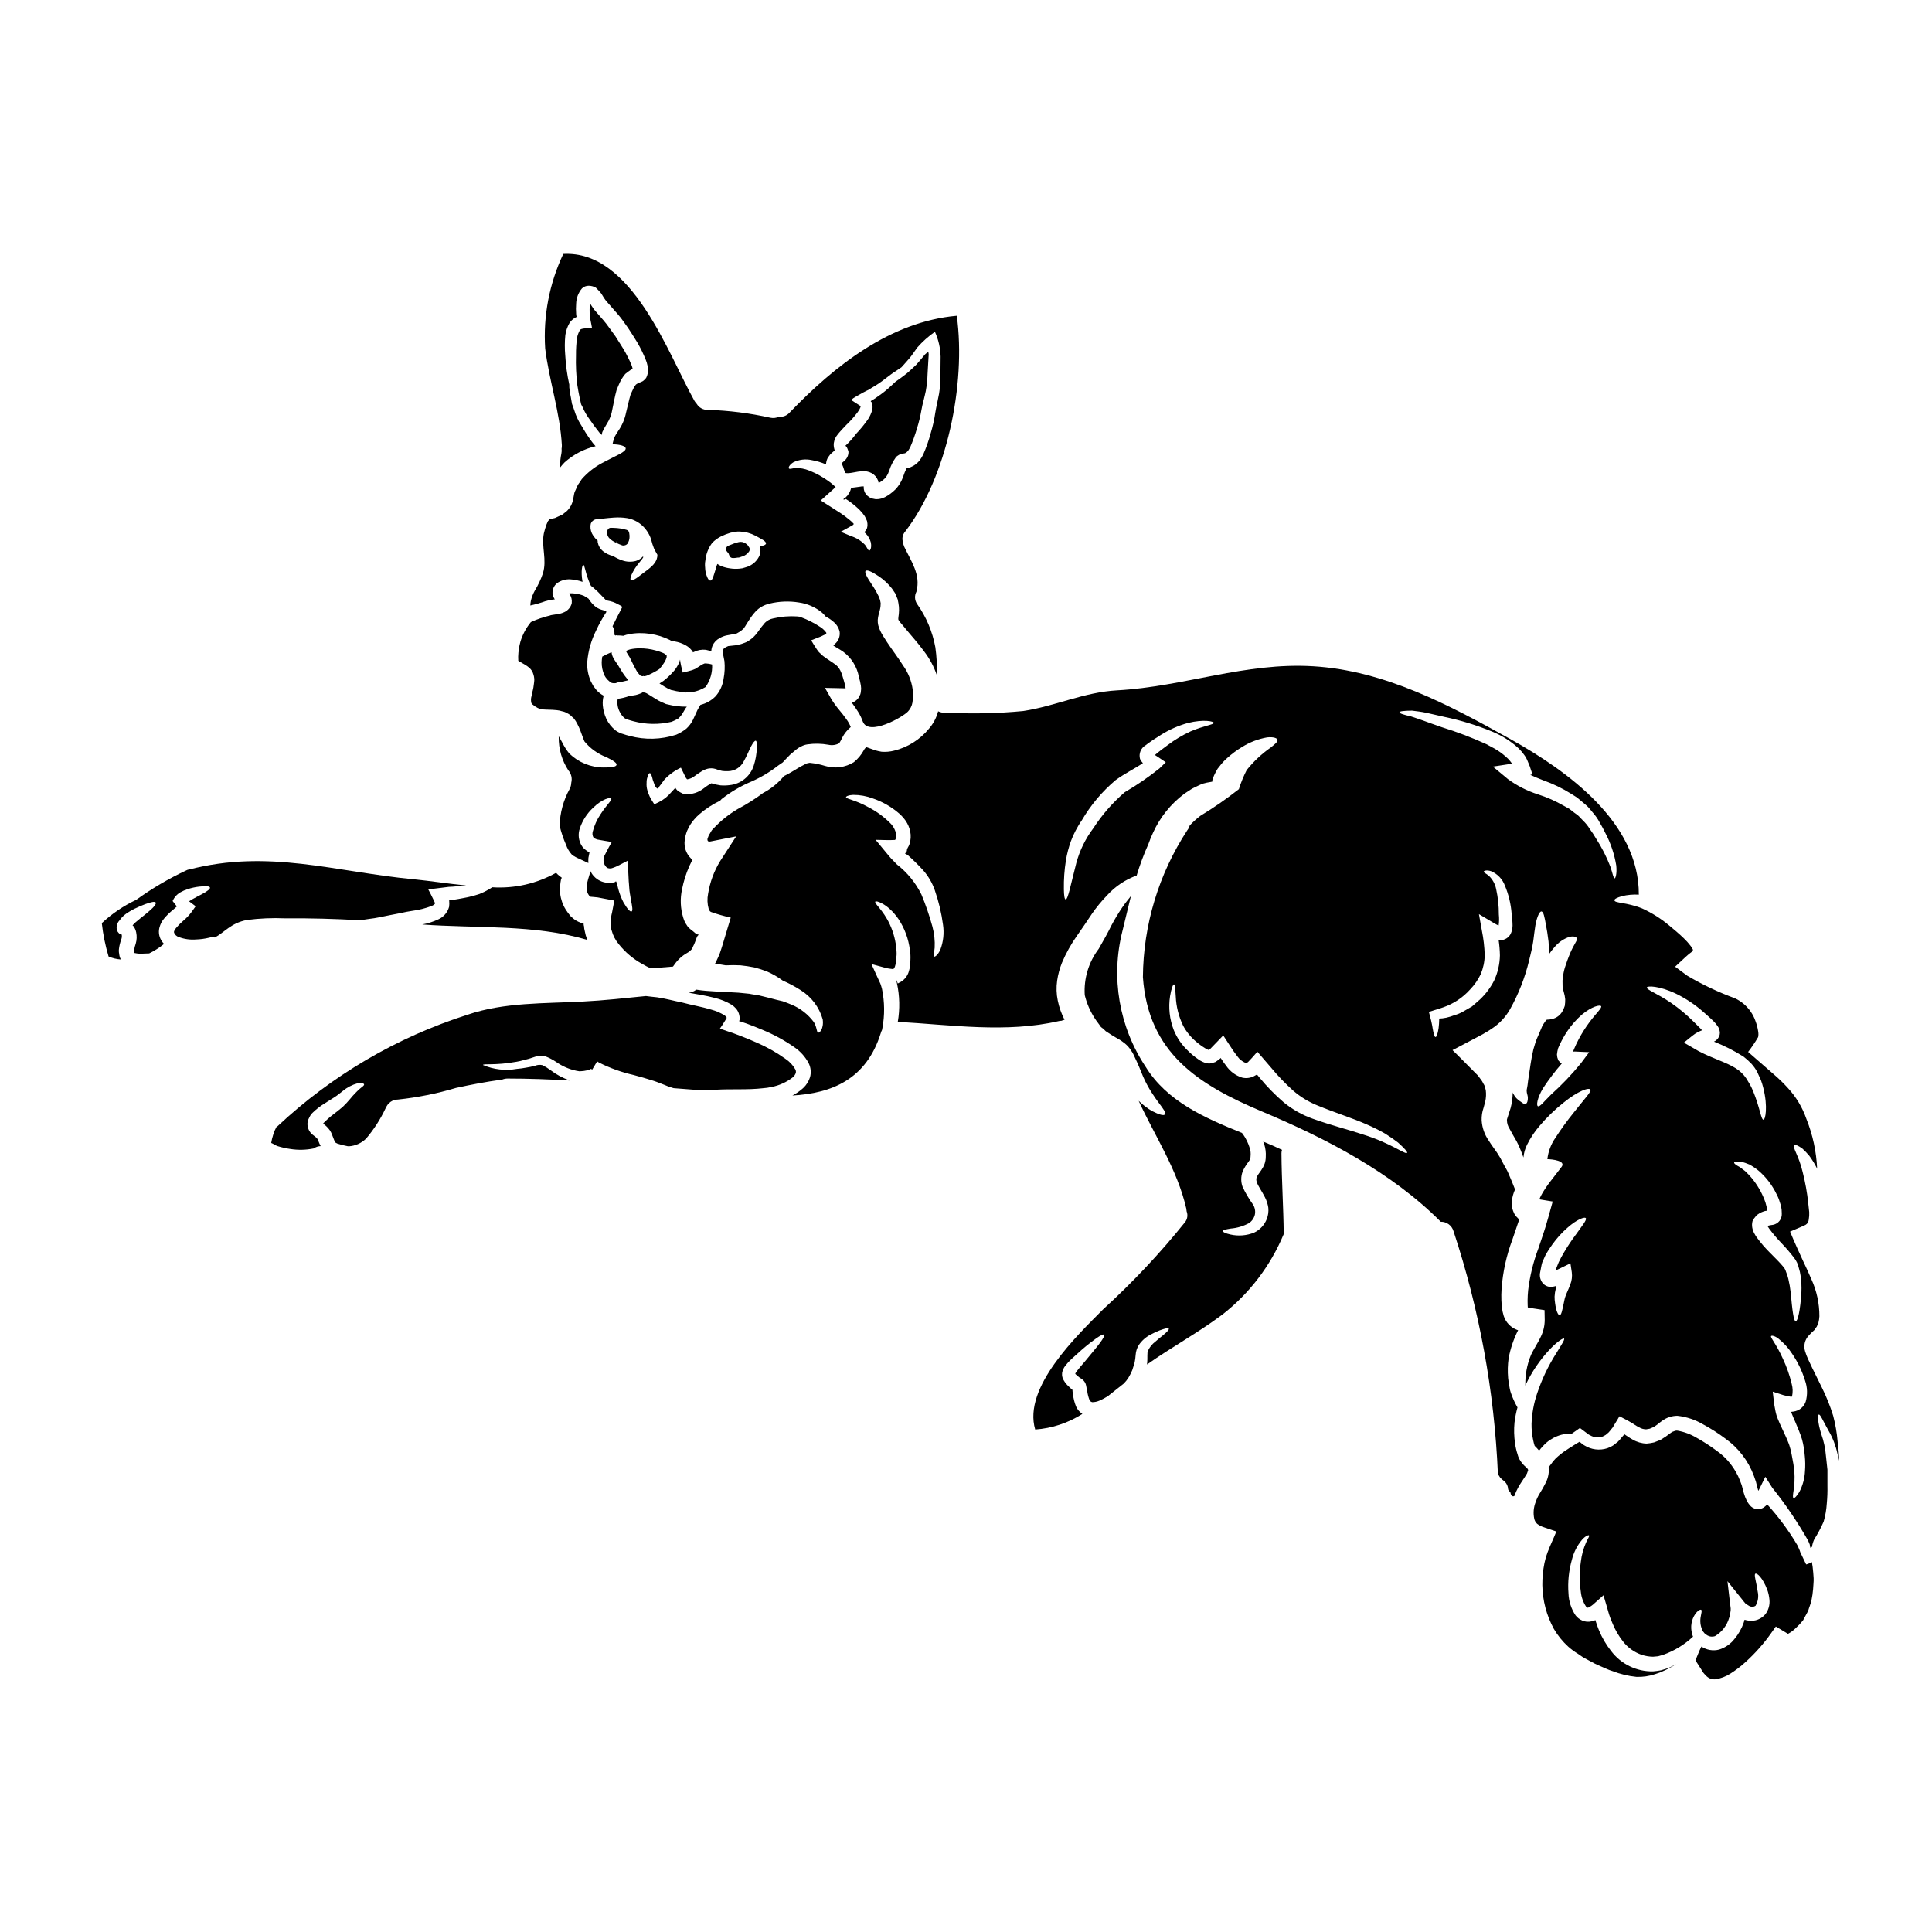
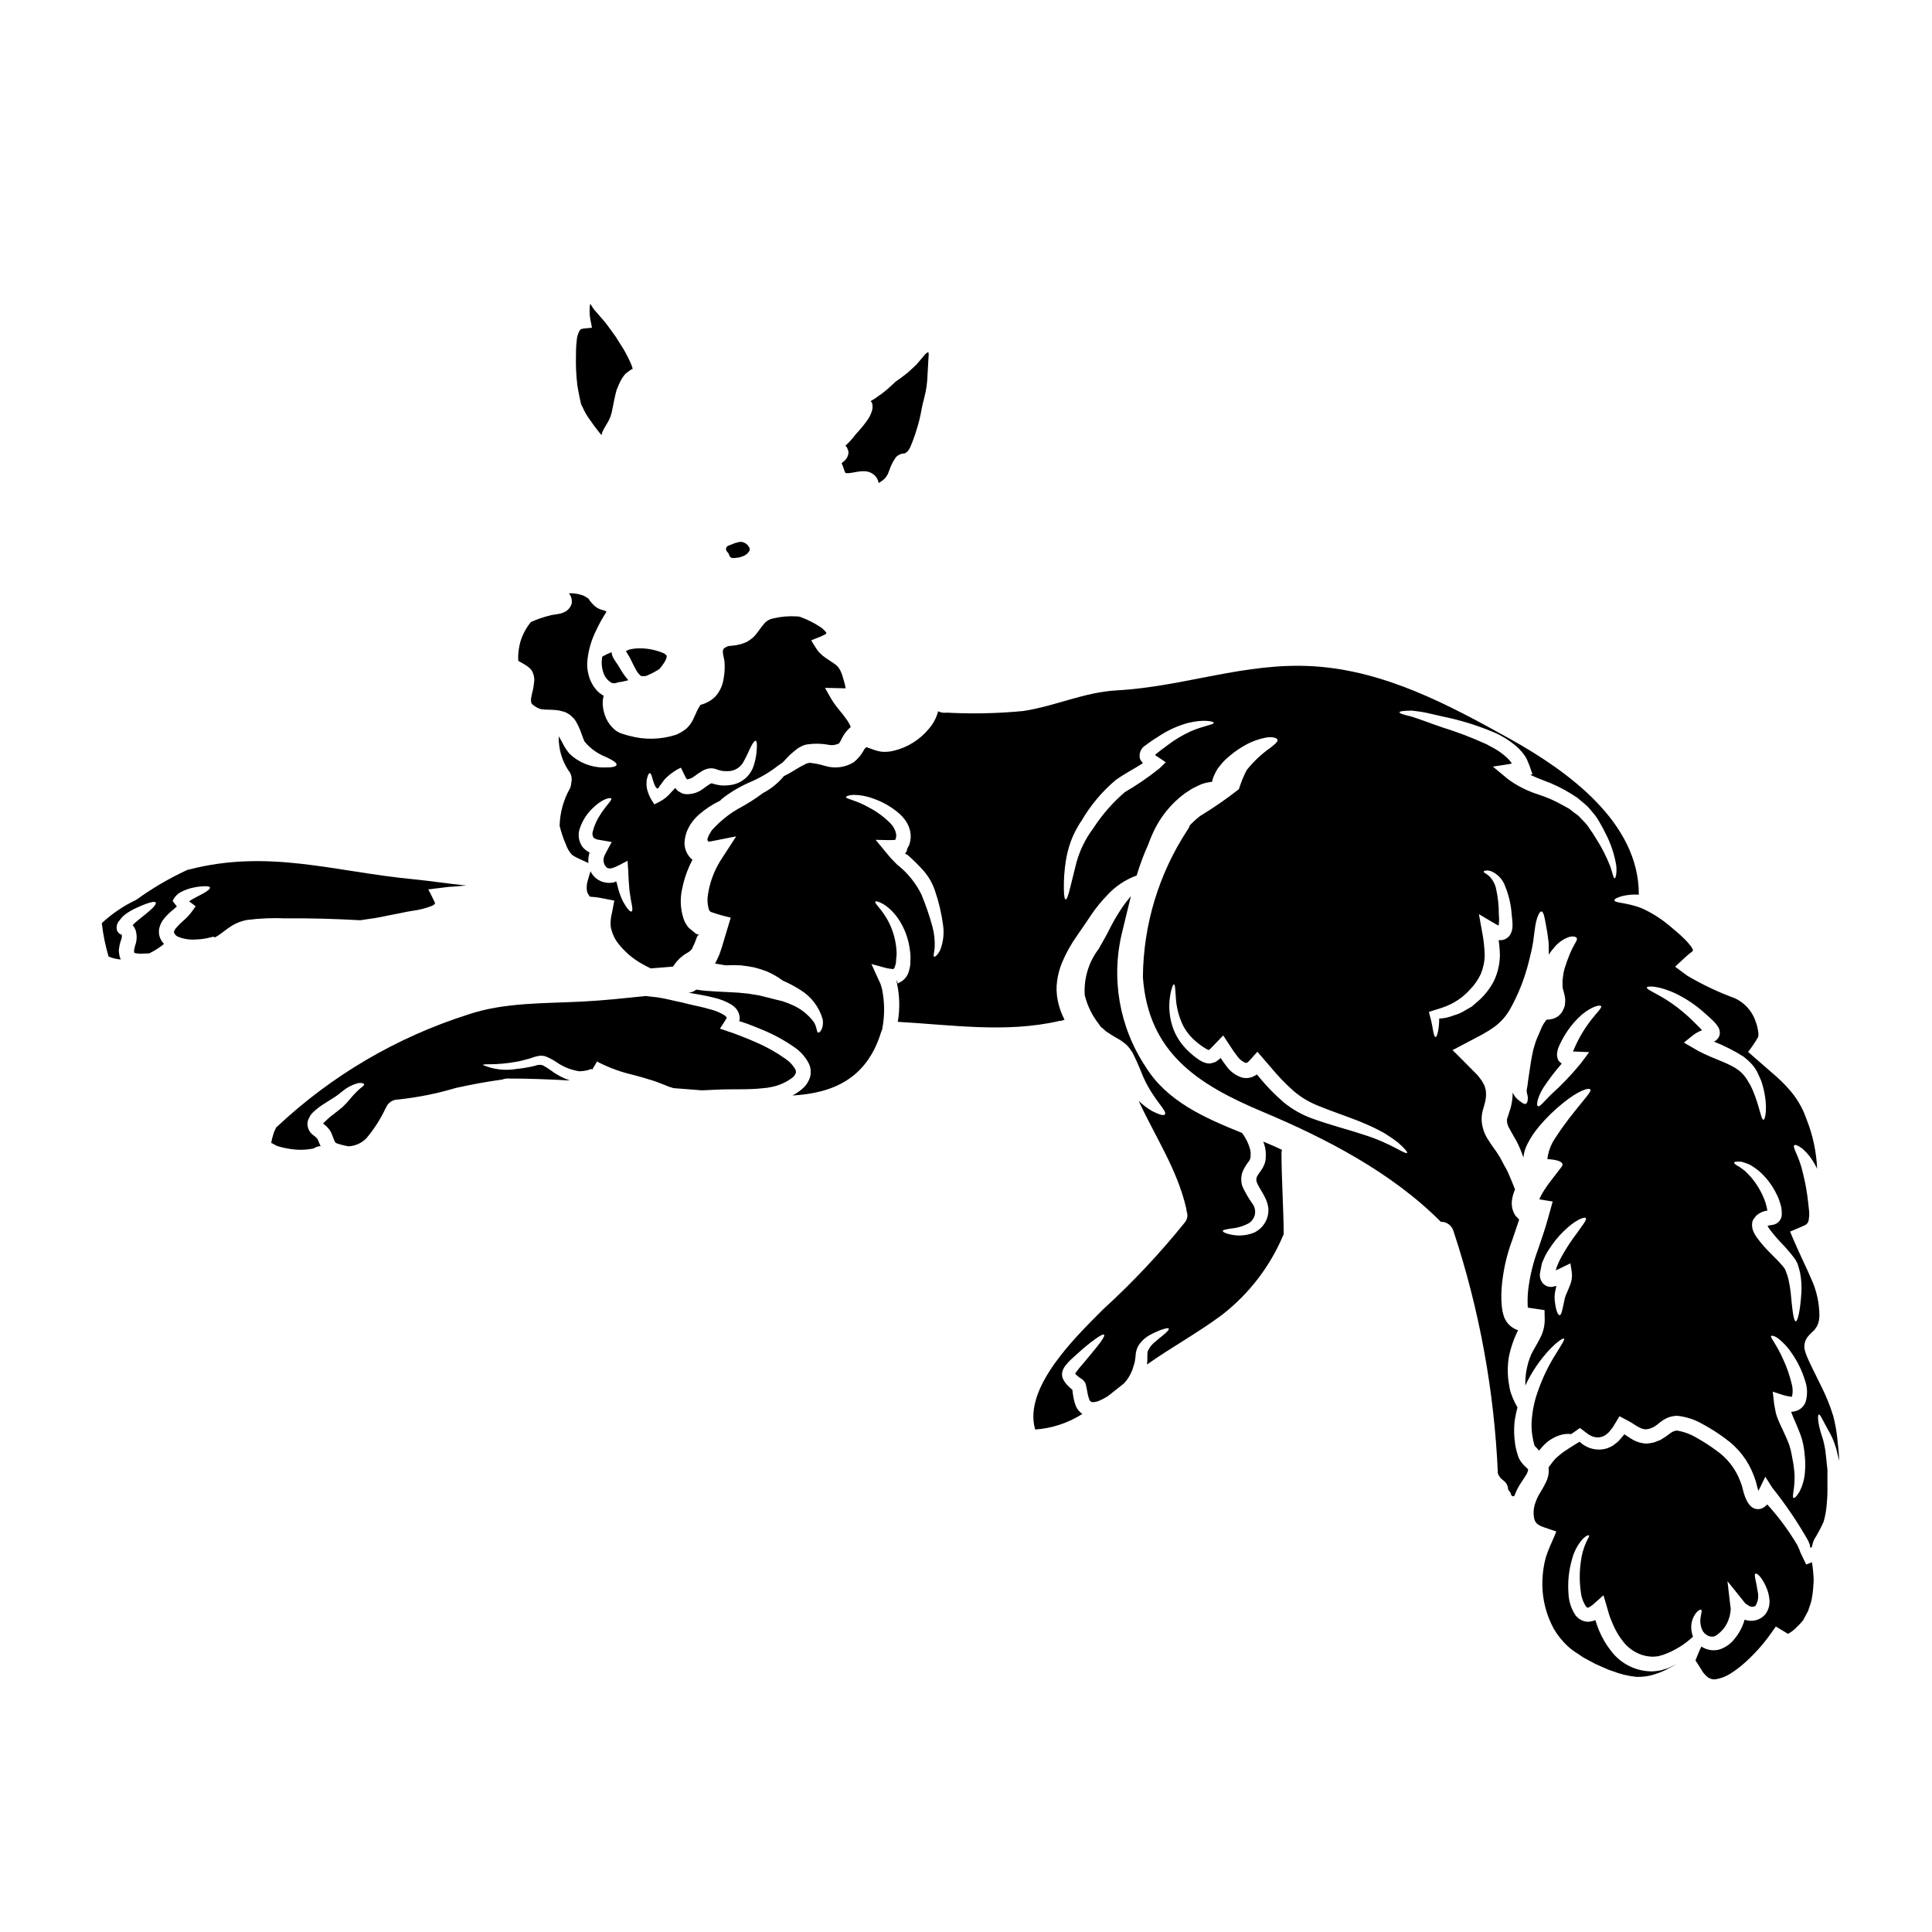
<svg xmlns="http://www.w3.org/2000/svg" fill="#000000" width="800px" height="800px" version="1.1" viewBox="144 144 512 512">
  <g>
-     <path d="m263.33 382.54c-0.066 0.016-0.129 0.039-0.191 0.07-0.07 0.047-0.164 0.047-0.164 0.094l0.07 0.094c0.047 0.504 0.039 1.008-0.027 1.508-0.398 1.48-1.441 2.703-2.844 3.328-1.363 0.637-2.801 1.094-4.281 1.359 14.086 1.074 29.895-0.094 43.785 4.113-0.047-0.117-0.094-0.215-0.141-0.336l-0.004 0.004c-0.238-0.605-0.414-1.23-0.527-1.867-0.148-0.531-0.234-1.074-0.258-1.625 0-0.395 0 0.047-0.027 0.047h-0.023l-0.023-0.312v-0.141c0.023 0-0.047-0.121 0.074-0.074-0.051-0.023-0.168-0.047-0.238-0.07l-0.48-0.141h-0.004c-0.539-0.203-1.059-0.449-1.555-0.746-0.426-0.309-0.832-0.645-1.215-1.004-0.496-0.57-0.941-1.18-1.344-1.816-0.789-1.27-1.289-2.699-1.457-4.184-0.105-1.297-0.027-2.602 0.238-3.875 0.098-0.289 0.098-0.141 0.168-0.266v0.004c-0.008-0.059-0.023-0.113-0.047-0.168 0-0.012-0.012-0.023-0.023-0.023l-0.336-0.215c-0.191-0.145-0.395-0.336-0.621-0.527-0.227-0.191-0.289-0.312-0.457-0.477-5.156 2.883-11.039 4.219-16.934 3.84-0.238 0.164-0.504 0.336-0.766 0.5h-0.004c-0.828 0.484-1.691 0.91-2.582 1.27-1.059 0.359-2.133 0.652-3.227 0.883-1.148 0.238-2.363 0.457-3.586 0.645z" />
    <path d="m281.34 319.12h0.023c0.023 0 0.047 0.023 0.234 0.145l0.266 0.164c0.84 0.527 2.894 1.391 3.375 2.945h-0.004c0.23 0.578 0.352 1.195 0.359 1.816-0.023 0.668-0.164 1.344-0.238 2.012-0.07 0.477-0.188 0.836-0.289 1.266-0.098 0.434-0.188 0.859-0.211 1.027-0.172 0.566-0.191 1.168-0.047 1.746-0.027 0.121 0.188 0.238 0.262 0.434 0.363 0.164 0.434 0.43 0.934 0.645h-0.004c0.578 0.406 1.262 0.648 1.969 0.691 0.906 0.094 2.078 0.023 3.609 0.191 0.461 0.043 0.918 0.141 1.359 0.289 0.512 0.09 0.996 0.277 1.438 0.547 0.445 0.219 0.844 0.52 1.18 0.887l0.547 0.504 0.457 0.645c0.629 1.059 1.141 2.18 1.531 3.344 0.312 0.863 0.645 1.77 0.789 2.059 1.527 1.863 3.512 3.297 5.762 4.16 1.82 0.863 2.871 1.555 2.754 2.055-0.113 0.5-1.266 0.742-3.398 0.695l0.004 0.004c-3.414 0.004-6.691-1.328-9.137-3.707-0.738-0.914-1.375-1.91-1.891-2.965-0.336-0.621-0.668-1.219-0.957-1.676h0.004c0 0.09 0.016 0.18 0.051 0.262-0.055 3.129 0.828 6.203 2.535 8.824 0.789 0.902 1.086 2.137 0.785 3.301-0.012 0.574-0.16 1.141-0.43 1.652-1.656 2.988-2.566 6.336-2.656 9.754 0.418 1.727 0.988 3.414 1.699 5.043 0.324 0.949 0.836 1.816 1.504 2.559 0.129 0.133 0.273 0.246 0.434 0.336 0.078 0.066 0.168 0.117 0.266 0.145l0.141 0.094v0.004c0.152 0.102 0.312 0.188 0.48 0.262 1.004 0.48 2.055 0.957 3.106 1.438-0.035-0.457-0.035-0.91 0-1.367 0.363-2.031 0.289-1.289 0.312-1.457v-0.023l-0.094-0.027-0.289-0.141c-0.207-0.105-0.402-0.238-0.574-0.395-0.41-0.289-0.766-0.645-1.051-1.055-0.934-1.426-1.137-3.207-0.551-4.805 0.695-2.031 1.879-3.859 3.441-5.328 2.465-2.441 4.723-2.922 4.879-2.465 0.156 0.457-1.242 1.625-2.875 4.16h0.004c-0.93 1.367-1.617 2.891-2.031 4.496-0.188 0.555-0.117 1.172 0.195 1.672 0.023 0.098 0.188 0.098 0.266 0.191h-0.004c0.043 0.047 0.102 0.082 0.164 0.094l0.117 0.023 0.34 0.168c1.289 0.211 2.606 0.453 3.938 0.691-0.527 0.934-1.074 1.891-1.574 2.918-0.141 0.289-0.238 0.434-0.43 0.84-0.039 0.102-0.062 0.207-0.074 0.312-0.289 1.004 0.039 2.082 0.836 2.754 0.391 0.18 0.828 0.219 1.246 0.117 0.754-0.234 1.484-0.547 2.176-0.93 0.691-0.359 1.363-0.691 2.008-1.051 0.145 1.504 0.191 3.059 0.266 4.402 0.023 0.336 0.023 0.668 0.047 1.004l0.047 0.523 0.074 1.008c0.047 1.289 0.336 2.363 0.43 3.32 0.395 1.82 0.574 2.988 0.215 3.18-0.359 0.191-1.18-0.691-2.199-2.488-0.566-1.113-1.016-2.285-1.344-3.492-0.07-0.359-0.164-0.715-0.262-1.074l-0.145-0.551-0.047-0.117c-0.07-0.121-0.094-0.289-0.191-0.266-0.117 0.094-0.117 0.141-0.262 0.215v0.004c-1.152 0.305-2.375 0.246-3.492-0.172-1.258-0.473-2.293-1.402-2.894-2.606-0.023-0.047-0.023-0.098-0.047-0.145-0.094 0.289-0.164 0.574-0.266 0.887l-0.395 1.316-0.164 0.645v-0.004c-0.051 0.129-0.082 0.262-0.098 0.395l-0.023 0.164v0.004c-0.09 0.566-0.098 1.148-0.023 1.719 0.066 0.441 0.238 0.859 0.504 1.219 0.094 0.168 0.211 0.312 0.289 0.434h0.117l1.051 0.094c0.613 0.039 1.219 0.125 1.816 0.266 1.18 0.211 2.344 0.453 3.492 0.668-0.191 1.051-0.395 2.106-0.598 3.148-0.242 0.93-0.375 1.887-0.395 2.848-0.012 0.328 0.012 0.656 0.07 0.98 0.027 0.324 0.102 0.648 0.219 0.953 0.359 1.348 1.012 2.598 1.914 3.66 1.672 2.09 3.734 3.836 6.07 5.141 0.84 0.5 1.625 0.887 2.363 1.242 1.969-0.168 3.938-0.336 5.902-0.48l0.395-0.551v0.004c0.859-1.246 1.988-2.285 3.301-3.035 0.496-0.266 0.934-0.621 1.293-1.051l0.047-0.027 0.117-0.262 0.215-0.504 0.238-0.477 0.266-0.672c0.141-0.43 0.359-0.836 0.5-1.34l0.266-0.359c0.023-0.07 0.336-0.094 0.336-0.094v-0.051c-0.441-0.039-0.859-0.227-1.18-0.527-0.617-0.598-1.625-1.148-2.031-1.867-0.238-0.344-0.453-0.703-0.648-1.074-0.148-0.344-0.281-0.695-0.391-1.055-0.762-2.457-0.867-5.07-0.312-7.582 0.41-2.09 1.051-4.125 1.914-6.074 0.266-0.598 0.551-1.18 0.836-1.742-0.117-0.121-0.285-0.191-0.395-0.312-1.289-1.266-1.902-3.066-1.652-4.856 0.109-0.844 0.316-1.668 0.625-2.461 0.25-0.555 0.527-1.098 0.836-1.625 0.637-0.98 1.402-1.875 2.273-2.656 1.699-1.492 3.598-2.742 5.641-3.707 0.141-0.141 0.234-0.262 0.395-0.43 2.41-1.895 5.066-3.457 7.894-4.641 2.527-1.109 4.906-2.531 7.082-4.231 0.434-0.312 0.84-0.598 1.219-0.84 0.574-0.621 1.219-1.316 2.035-2.125 0.523-0.457 1.098-0.91 1.695-1.414h0.004c0.387-0.293 0.801-0.539 1.242-0.738 0.48-0.254 0.996-0.422 1.531-0.504 1.867-0.273 3.762-0.242 5.617 0.098 0.965 0.215 1.977 0.074 2.848-0.395 0.297-0.461 0.562-0.949 0.785-1.453 0.555-1.094 1.328-2.062 2.269-2.848v-0.023c-0.309-0.77-0.719-1.492-1.219-2.152-0.523-0.762-1.145-1.531-1.82-2.344h0.004c-0.785-0.922-1.496-1.906-2.129-2.941l-1.652-2.918 3.422 0.07c0.621 0.023 1.266 0.023 1.914 0.047 0.191 0 0.121-0.023 0.121-0.023s0-0.023-0.023-0.188c-0.094-0.57-0.223-1.129-0.395-1.676-0.645-2.363-1.145-3.727-2.582-4.637-0.395-0.289-0.812-0.551-1.266-0.863-0.605-0.375-1.188-0.781-1.746-1.219l-1.055-0.98c-0.277-0.336-0.531-0.688-0.762-1.051-0.43-0.691-1.027-1.574-1.266-2.106 0.715-0.266 1.461-0.551 2.152-0.836h-0.004c0.348-0.125 0.684-0.277 1.004-0.457l0.477-0.215 0.121-0.094c0.238-0.141 0.188-0.141 0.238-0.266 0.188-0.023-0.719-1.098-1.574-1.625h0.004c-1.621-1.078-3.363-1.961-5.191-2.629-0.094-0.047-0.188-0.07-0.289-0.117l-0.715-0.074v-0.004c-2.113-0.137-4.238 0.043-6.297 0.527-0.832 0.152-1.602 0.555-2.203 1.152-0.68 0.789-1.32 1.621-1.91 2.481-0.387 0.531-0.82 1.027-1.293 1.484-0.496 0.406-1.023 0.773-1.574 1.102-0.551 0.234-1.074 0.43-1.574 0.594-0.5 0.098-0.957 0.215-1.41 0.312-0.742 0.098-1.391 0.168-1.969 0.215-1.723 0.738-1.652 0.887-1.008 3.973h0.004c0.145 1.539 0.074 3.094-0.215 4.613-0.227 1.781-0.996 3.449-2.199 4.781-1.086 1.082-2.449 1.84-3.938 2.203-0.289 0.457-0.57 0.934-0.812 1.391-0.574 1.18-0.719 1.672-1.148 2.512l0.004-0.004c-0.434 0.902-1.031 1.715-1.77 2.391-0.824 0.66-1.73 1.207-2.703 1.625-4.004 1.301-8.301 1.41-12.363 0.312-0.582-0.137-1.156-0.305-1.719-0.5-0.305-0.078-0.602-0.184-0.887-0.312-0.379-0.176-0.738-0.383-1.078-0.621-1.078-0.848-1.938-1.938-2.512-3.18-0.5-1.121-0.809-2.32-0.906-3.543-0.059-0.836 0.02-1.68 0.238-2.488-0.73-0.395-1.387-0.91-1.938-1.531l-0.836-1.102-0.645-1.219c-0.699-1.594-1.02-3.328-0.934-5.066 0.238-2.91 1.031-5.742 2.344-8.348 0.785-1.711 1.695-3.356 2.727-4.926 0.023-0.145-0.191-0.215-0.312-0.289l-0.238-0.098-0.816-0.234h0.004c-0.684-0.215-1.312-0.574-1.844-1.055-0.43-0.406-0.824-0.848-1.18-1.316-0.145-0.188-0.215-0.359-0.336-0.527-0.215-0.141-0.457-0.285-0.695-0.453-0.188-0.121-0.375-0.23-0.57-0.332-0.191-0.07-0.395-0.141-0.621-0.215l-0.004-0.004c-0.988-0.312-2.023-0.457-3.062-0.43-0.312 0.047-0.191 0.141-0.164 0.164 0.027 0.023 0.023 0 0.07 0.074l0.094 0.117v0.004c0.406 0.633 0.582 1.383 0.504 2.129l-0.023 0.215v0.07l-0.215 0.5v0.023l-0.07 0.121-0.145 0.266v0.004c-0.289 0.418-0.656 0.785-1.078 1.074-0.535 0.312-1.117 0.535-1.723 0.668-1.098 0.215-2.125 0.312-2.363 0.395l-0.121 0.055c-1.754 0.406-3.461 0.992-5.094 1.746-1.262 1.531-2.203 3.297-2.777 5.195-0.355 1.285-0.555 2.606-0.594 3.938 0 0.336 0 0.812 0.023 0.98zm34.219 30.891c0.188-0.789 0.43-1.125 0.645-1.125 0.215 0 0.43 0.434 0.621 1.125h0.004c0.078 0.402 0.199 0.801 0.355 1.18 0.133 0.469 0.316 0.918 0.551 1.34 0.133 0.188 0.301 0.34 0.5 0.453 0.168 0.047 0.395-0.336 0.453-0.477l0.074-0.145 0.395-0.5c0.289-0.395 0.574-0.816 0.887-1.219v-0.004c1.25-1.34 2.742-2.426 4.398-3.203 0.234 0.5 0.5 1.004 0.738 1.504l0.395 0.816c0.121 0.266 0.289 0.574 0.395 0.621 0.023 0.051 0.055 0.098 0.094 0.141 0.016-0.016 0.031-0.023 0.051-0.023 0.023 0 0.023 0.023 0.023 0.051s0.047-0.027 0.07-0.027c0.691-0.121 1.34-0.418 1.887-0.859l0.816-0.598 1.121-0.715c0.488-0.293 1.02-0.512 1.574-0.648 0.66-0.137 1.34-0.113 1.988 0.074 0.562 0.227 1.148 0.402 1.742 0.523 0.523 0.074 1.051 0.098 1.574 0.074 1.777-0.012 3.398-1.02 4.188-2.609 0.863-1.504 1.438-3.012 1.969-4.016s0.957-1.508 1.215-1.438c0.262 0.07 0.336 0.742 0.289 1.844h-0.004c-0.047 1.641-0.332 3.269-0.848 4.828-0.938 2.82-3.453 4.82-6.41 5.094-0.801 0.102-1.609 0.121-2.41 0.051-0.781-0.105-1.551-0.285-2.301-0.527 0.098-0.145-0.738 0.266-2.223 1.41-1.309 1.012-2.938 1.531-4.59 1.457-0.266-0.023-0.527-0.07-0.789-0.117l-0.715-0.363v0.004c-0.23-0.117-0.457-0.25-0.668-0.395l-0.453-0.5c-0.121-0.215-0.051-0.121-0.074-0.191-0.023-0.07-0.047-0.047-0.07-0.047h-0.07c-0.047 0.047 0.023-0.047-0.191 0.164-0.312 0.359-0.645 0.695-0.957 1.031l-0.523 0.57c-0.312 0.266-0.598 0.527-0.887 0.816v-0.004c-0.555 0.434-1.148 0.812-1.773 1.129-0.312 0.141-0.598 0.285-0.887 0.43-0.117 0.023-0.312 0.289-0.395 0.07l-0.266-0.43h0.004c-0.676-0.957-1.184-2.023-1.504-3.148-0.199-0.676-0.273-1.383-0.215-2.082-0.016-0.473 0.055-0.945 0.207-1.391z" />
    <path d="m239.46 387.87 2.441-0.359c1.77-0.188 3.543-0.621 5.402-0.98 0.934-0.164 1.867-0.359 2.848-0.551 1.051-0.262 2.106-0.43 3.109-0.594 1.758-0.227 3.481-0.66 5.141-1.293 0.668-0.285 0.863-0.594 0.863-0.617 0-0.145 0.117-0.027-0.48-1.242-0.43-0.934-0.859-1.723-1.289-2.535 1.266-0.168 2.512-0.312 3.707-0.457 0.598-0.07 1.18-0.141 1.719-0.215l0.961-0.047c1.262-0.094 2.391-0.188 3.465-0.289l-0.004-0.004c0.051 0.004 0.098-0.004 0.145-0.023-4.723-0.477-9.469-1.215-13.895-1.648-21.02-2.008-38.402-8.059-59.59-2.559-0.07 0.02-0.145 0.027-0.219 0.023-0.125 0.066-0.258 0.121-0.391 0.172-4.672 2.18-9.121 4.797-13.297 7.816-3.336 1.574-6.41 3.656-9.113 6.172 0.328 2.996 0.926 5.957 1.797 8.848 1.031 0.441 2.129 0.707 3.25 0.785-0.023-0.023-0.043-0.059-0.047-0.094-0.223-0.441-0.359-0.922-0.395-1.414-0.102-0.453-0.117-0.922-0.047-1.383 0.109-0.828 0.309-1.637 0.594-2.418 0.145-0.348 0.195-0.727 0.148-1.098 0.004-0.047 0.012-0.098 0.023-0.141v-0.027h-0.047c-0.332-0.059-0.633-0.238-0.84-0.5-0.156-0.176-0.289-0.367-0.395-0.578-0.293-0.984-0.016-2.051 0.719-2.773 0.34-0.5 0.75-0.953 1.219-1.336 0.301-0.258 0.621-0.488 0.957-0.695 0.555-0.359 1.129-0.688 1.723-0.98 1.074-0.527 2.031-0.91 2.82-1.219 1.602-0.574 2.559-0.789 2.793-0.453 0.234 0.336-0.395 1.18-1.719 2.293-0.621 0.574-1.438 1.18-2.316 1.891-0.434 0.359-0.887 0.715-1.32 1.098-0.234 0.191-0.395 0.395-0.594 0.598-0.199 0.203-0.098 0.145-0.121 0.215-0.023 0.07-0.023 0.117 0.07 0.117s0-0.047 0.121 0.07l0.004 0.004c0.352 0.492 0.598 1.059 0.715 1.652 0.203 0.984 0.164 2-0.117 2.965-0.203 0.559-0.348 1.133-0.434 1.719-0.035 0.133-0.035 0.266 0 0.395 0.047 0.07 0 0.336 0.074 0.289v0.07c0.027 0.02 0.062 0.027 0.094 0.023 0.801 0.176 1.625 0.227 2.441 0.141 0.523-0.023 0.98-0.023 1.387-0.047 1.406-0.68 2.727-1.523 3.934-2.512-0.41-0.414-0.742-0.898-0.98-1.43-0.414-0.93-0.492-1.973-0.223-2.949 0.223-0.844 0.625-1.625 1.18-2.297 0.727-0.879 1.547-1.68 2.441-2.387 0.336-0.312 0.691-0.598 0.98-0.863l-1.125-1.438c0.414-0.961 1.125-1.766 2.035-2.293 0.621-0.355 1.281-0.645 1.965-0.863 1.004-0.324 2.039-0.547 3.086-0.668 1.695-0.164 2.629-0.141 2.797 0.215 0.168 0.359-0.695 1.051-2.176 1.82-0.715 0.395-1.625 0.812-2.512 1.34l0.004-0.004c-0.293 0.16-0.57 0.336-0.84 0.527l1.746 1.316-1.055 1.48c-0.664 0.895-1.434 1.703-2.293 2.418-0.676 0.574-1.301 1.207-1.867 1.887-0.223 0.242-0.395 0.527-0.5 0.84-0.051 0.141-0.043 0.293 0.023 0.43 0.223 0.527 0.672 0.93 1.223 1.098 1.461 0.555 3.031 0.773 4.59 0.645 1.145-0.035 2.281-0.188 3.394-0.453 0.762-0.191 1.219-0.359 1.457-0.191 0.051 0.027 0.051 0.074 0.074 0.145 2.699-1.438 4.254-3.848 8.539-4.664 3.391-0.441 6.816-0.586 10.234-0.43 6.633-0.074 13.211 0.137 19.785 0.496z" />
    <path d="m483.74 448.71-0.168-0.07c-1.555-0.738-3.148-1.434-4.805-2.102 0.094 0.234 0.188 0.477 0.289 0.762h-0.004c0.324 1.043 0.457 2.137 0.391 3.227 0.004 0.645-0.102 1.281-0.309 1.891-0.219 0.582-0.508 1.137-0.863 1.648-1.34 1.867-1.48 2.106-1.242 3.148 0.363 1.102 1.391 2.465 2.199 4.09 0.445 0.863 0.742 1.797 0.887 2.758 0.102 1.004-0.035 2.019-0.395 2.961-0.613 1.602-1.824 2.906-3.375 3.637-1.98 0.793-4.156 0.969-6.238 0.5-1.391-0.289-2.082-0.691-2.059-0.957s0.816-0.395 2.106-0.621c1.691-0.141 3.336-0.629 4.832-1.43 0.77-0.52 1.324-1.301 1.555-2.203 0.227-1.023 0-2.094-0.621-2.938-1.027-1.438-1.918-2.969-2.656-4.57-0.434-1.266-0.426-2.641 0.023-3.898 0.418-0.977 0.965-1.895 1.629-2.727 0.336-0.426 0.512-0.961 0.5-1.504 0.066-0.66 0.004-1.332-0.191-1.969-0.402-1.359-1.023-2.641-1.84-3.801-0.102-0.094-0.191-0.195-0.266-0.312-9.84-3.969-19.871-8.344-25.516-17.527-7.043-10.59-9.273-23.664-6.144-35.988 0.766-3.106 1.484-6.191 2.246-9.254-0.738 0.91-1.531 1.891-2.316 3.039-1.055 1.555-2.019 3.168-2.894 4.828-0.863 1.793-2.152 4.09-3.324 6.121-2.668 3.512-3.984 7.867-3.703 12.27 0.547 2.242 1.477 4.371 2.754 6.297 0.273 0.43 0.57 0.844 0.887 1.242 0.312 0.359 0.504 0.863 0.887 1.098 0.383 0.234 0.691 0.598 1.027 0.91 0.453 0.289 0.887 0.574 1.316 0.863 0.43 0.289 0.98 0.598 1.508 0.91l0.789 0.453-0.008-0.004c0.312 0.172 0.609 0.375 0.887 0.598 0.75 0.504 1.406 1.137 1.938 1.867l0.668 1.004c0.191 0.312 0.289 0.574 0.434 0.863 1.074 2.223 1.719 3.848 2.391 5.512 2.754 6.242 6.434 8.992 5.766 9.996-0.266 0.395-1.438 0.117-3.445-0.91-1.277-0.754-2.457-1.66-3.516-2.699 4.348 9.445 10.258 18.219 12.621 28.551 0.051 0.262 0.074 0.523 0.098 0.762l0.004 0.004c0.375 0.977 0.199 2.078-0.457 2.891-6.613 8.223-13.852 15.922-21.648 23.031-6.887 6.934-21.352 20.684-18.031 31.883v-0.004c4.449-0.312 8.75-1.734 12.508-4.137-0.074-0.039-0.148-0.09-0.215-0.145-0.637-0.469-1.141-1.094-1.461-1.816-0.41-1.012-0.68-2.07-0.809-3.152-0.074-0.395-0.074-0.547-0.121-0.789l-0.023-0.395c-0.023-0.098 0-0.098-0.047-0.121l-0.004 0.004c-0.379-0.305-0.738-0.633-1.074-0.98-0.43-0.398-0.801-0.859-1.102-1.363-0.43-0.613-0.613-1.363-0.523-2.106 0.121-0.668 0.398-1.301 0.809-1.84 0.5-0.664 1.062-1.277 1.676-1.84 0.551-0.504 1.078-0.957 1.574-1.414 1.539-1.434 3.168-2.766 4.879-3.988 1.18-0.84 1.969-1.242 2.176-1.055s-0.168 0.957-1.055 2.152c-0.887 1.195-2.316 2.894-3.938 4.852-0.395 0.48-0.84 0.98-1.289 1.508-0.453 0.527-0.98 1.219-1.219 1.574s-0.07 0.312 0 0.43c0.023 0 0.312 0.266 0.551 0.48 0.277 0.258 0.582 0.48 0.91 0.668 0.711 0.426 1.195 1.148 1.312 1.969l0.117 0.574 0.07 0.336h0.004c0.012 0.188 0.043 0.371 0.098 0.551 0.109 0.77 0.309 1.523 0.594 2.246 0.059 0.145 0.156 0.27 0.289 0.359 0.133 0.086 0.277 0.148 0.43 0.191 0.645-0.004 1.277-0.137 1.867-0.391 0.777-0.34 1.527-0.734 2.246-1.184 1.41-1.102 2.82-2.246 4.231-3.348h0.004c0.48-0.484 0.906-1.02 1.266-1.602 0.375-0.621 0.699-1.27 0.98-1.938 0.238-0.691 0.434-1.41 0.645-2.082 0.133-0.664 0.223-1.332 0.266-2.008 0.059-0.906 0.34-1.785 0.812-2.559 0.777-1.156 1.828-2.102 3.059-2.754 0.82-0.445 1.668-0.84 2.535-1.184 1.414-0.504 2.199-0.695 2.363-0.457 0.16 0.238-0.434 0.887-1.574 1.82-0.574 0.48-1.289 1.004-2.012 1.672-0.793 0.602-1.43 1.379-1.863 2.273-0.395 0.719-0.074 1.699-0.312 3.754 6.527-4.613 13.555-8.414 19.969-13.223 7.172-5.586 12.773-12.938 16.262-21.336-0.07-7.129-0.551-14.23-0.598-21.328h-0.004c-0.004-0.344 0.047-0.684 0.148-1.008z" />
    <path d="m624.2 557.96c-0.047 0.023-0.07 0.074-0.117 0.098-0.336 0.141-0.668 0.289-1.078 0.43l-0.312 0.094c-0.094 0.023-0.094-0.141-0.141-0.211l-0.266-0.527c-0.359-0.715-0.691-1.461-1.051-2.199-0.121-0.219-0.211-0.449-0.266-0.691-0.047-0.16-0.113-0.312-0.191-0.457l-0.094-0.211-0.359-0.789c-2.289-3.875-4.977-7.508-8.008-10.832-0.027 0.047-0.027 0.07-0.051 0.094-0.262 0.262-0.539 0.5-0.836 0.719-0.582 0.383-1.281 0.535-1.969 0.43-0.699-0.113-1.332-0.488-1.77-1.051-0.258-0.309-0.488-0.637-0.695-0.98l-0.527-1.18-0.336-1.004-0.191-0.719-0.359-1.363-0.43-1.148h0.004c-1.25-3.273-3.457-6.09-6.34-8.082-1.652-1.227-3.387-2.348-5.188-3.348-1.559-0.938-3.277-1.578-5.066-1.891-0.312-0.043-0.629 0.008-0.91 0.145-0.316 0.074-0.613 0.219-0.863 0.43-0.867 0.684-1.777 1.305-2.727 1.867l-1.719 0.668c-0.648 0.156-1.305 0.262-1.969 0.312-1.297-0.035-2.566-0.395-3.684-1.051-0.457-0.246-0.895-0.52-1.316-0.816l-0.598-0.395c-0.238-0.164-0.094-0.07-0.164-0.117l-0.121-0.098c-0.047 0.023-0.094 0.121-0.141 0.168l-0.098 0.117-0.477 0.551h-0.004c-0.316 0.422-0.668 0.816-1.051 1.184l-1.266 0.98c-0.48 0.285-0.984 0.523-1.508 0.715-2.039 0.66-4.266 0.379-6.074-0.762-0.211-0.105-0.402-0.238-0.574-0.395-0.168-0.117-0.395-0.312-0.395-0.312l-0.238-0.234c-0.098-0.023-0.191 0.07-0.289 0.117l-0.668 0.395c-1.242 0.789-2.363 1.461-3.375 2.176-0.5 0.395-1.004 0.742-1.41 1.125-0.215 0.188-0.434 0.359-0.621 0.551-0.238 0.285-0.48 0.547-0.719 0.812-0.43 0.551-0.812 1.078-1.18 1.574 0.016 0.223 0.023 0.445 0.023 0.668 0.035 0.418 0.008 0.836-0.074 1.242-0.125 0.762-0.367 1.492-0.719 2.18-0.484 0.977-1.02 1.926-1.602 2.844-0.43 0.703-0.785 1.445-1.051 2.227-0.566 1.41-0.707 2.957-0.395 4.445 0.109 0.523 0.375 0.996 0.766 1.363 0.531 0.402 1.129 0.711 1.77 0.91 1.098 0.395 2.195 0.742 3.32 1.125-0.668 1.742-1.602 3.586-2.316 5.512l-0.289 0.84c-0.07 0.238-0.168 0.453-0.215 0.668l-0.336 1.387v-0.004c-0.387 1.922-0.57 3.879-0.551 5.836 0.062 4.059 1.113 8.039 3.062 11.598 1.023 1.746 2.305 3.324 3.805 4.688 0.793 0.707 1.648 1.34 2.559 1.887l1.363 0.934 1.508 0.816h-0.004c0.992 0.578 2.023 1.09 3.086 1.531 1.074 0.43 2.078 0.98 3.227 1.316v-0.004c2.035 0.797 4.168 1.309 6.34 1.527 1.672 0.059 3.34-0.184 4.926-0.715 0.844-0.25 1.668-0.57 2.461-0.957 0.418-0.188 0.824-0.395 1.219-0.621l0.934-0.477 0.957-0.598c-0.688 0.391-1.398 0.742-2.125 1.051l-1.867 0.574c-0.695 0.133-1.398 0.227-2.106 0.285-4.371 0.09-8.516-1.93-11.141-5.426-1.305-1.656-2.375-3.481-3.184-5.43-0.168-0.48-0.395-0.934-0.527-1.391l-0.395-1.18h0.004c-0.016-0.047-0.027-0.094-0.023-0.145h-0.051c-0.32 0.141-0.66 0.246-1.008 0.312-0.82 0.203-1.684 0.129-2.457-0.219-0.699-0.301-1.312-0.777-1.773-1.383-1.145-1.719-1.789-3.723-1.863-5.785-0.23-3.016 0.078-6.043 0.906-8.949 0.48-1.941 1.398-3.75 2.684-5.281 0.957-1.078 1.766-1.316 1.863-1.148 0.168 0.215-0.289 0.742-0.789 1.867v-0.004c-0.715 1.621-1.184 3.336-1.387 5.094-0.387 2.668-0.387 5.371 0 8.039 0.141 1.383 0.617 2.711 1.387 3.871 0.395 0.336 0.336 0.312 0.621 0.238v0.004c0.582-0.281 1.113-0.652 1.574-1.102 0.812-0.715 1.602-1.434 2.414-2.152 0.504 1.648 0.984 3.348 1.484 5.07 0.168 0.527 0.215 0.598 0.289 0.84l0.238 0.598 0.5 1.219v-0.004c0.68 1.602 1.562 3.102 2.633 4.473 1.285 1.676 3.043 2.934 5.043 3.609 0.953 0.301 1.945 0.461 2.941 0.48 0.453-0.023 0.887-0.074 1.34-0.121 0.457-0.117 0.934-0.266 1.391-0.395h-0.004c2.93-1.043 5.609-2.68 7.875-4.805-0.117-0.27-0.203-0.551-0.262-0.84-0.477-1.766-0.164-3.648 0.859-5.164 0.719-0.98 1.391-1.266 1.574-1.102 0.238 0.215 0.047 0.816-0.117 1.746-0.246 1.207-0.109 2.461 0.391 3.586 0.07 0.359 0.395 0.551 0.574 0.863 0.254 0.223 0.523 0.426 0.812 0.598 0.598 0.34 1.312 0.41 1.969 0.191 1.84-1.078 3.195-2.824 3.777-4.879l0.141-0.395 0.168-0.98h0.004c0.082-0.359 0.117-0.73 0.094-1.102l-0.191-1.508c-0.211-1.938-0.453-3.824-0.668-5.715 1.34 1.676 2.629 3.301 3.938 4.902 0.285 0.359 0.645 0.84 0.883 1.074l0.621 0.395-0.004 0.004c0.168 0.117 0.344 0.219 0.527 0.309l0.215 0.047c0.434 0.129 0.902 0.047 1.27-0.215 0.66-1.125 0.863-2.461 0.57-3.731-0.395-2.754-1.051-4.496-0.621-4.758 0.43-0.266 1.914 1.055 3.109 4.137v-0.004c0.332 0.887 0.539 1.812 0.621 2.758 0.133 1.34-0.234 2.688-1.027 3.777-1.082 1.34-2.789 2.012-4.496 1.77l-0.621-0.121c-0.09-0.016-0.18-0.039-0.266-0.07-0.07-0.02-0.141-0.035-0.215-0.047-0.012 0-0.023 0.012-0.023 0.023l0.023 0.047v0.07l-0.023 0.07-0.188 0.598v0.004c-0.543 1.551-1.363 2.996-2.418 4.258-1.043 1.352-2.481 2.344-4.113 2.844-1.602 0.402-3.297 0.105-4.664-0.812-0.645 1.242-1.098 2.535-1.574 3.66l1.574 2.465c0.281 0.555 0.664 1.059 1.125 1.477 0.629 0.77 1.598 1.172 2.582 1.082 1.402-0.215 2.742-0.723 3.938-1.484 1.438-0.906 2.789-1.938 4.043-3.086 2.551-2.305 4.84-4.887 6.816-7.699l1.219-1.723 3.227 1.941v-0.004c0.699-0.375 1.34-0.84 1.914-1.387 0.734-0.668 1.422-1.387 2.055-2.156 0.457-0.859 0.91-1.695 1.367-2.535 0.262-0.934 0.668-1.816 0.883-2.793h-0.004c0.207-0.98 0.352-1.969 0.434-2.969 0.047-1.004 0.188-2.078 0.141-2.918-0.047-0.934-0.141-1.938-0.266-3.016-0.094-0.383-0.117-0.812-0.164-1.246z" />
    <path d="m354.89 428.36c0.086-0.344 0.035-0.703-0.145-1.004-0.629-1.098-1.504-2.031-2.559-2.731-2.359-1.691-4.891-3.125-7.559-4.277-1.316-0.598-2.652-1.148-3.938-1.648-0.738-0.289-1.484-0.551-2.199-0.84-1.242-0.43-2.606-0.863-3.707-1.266 0.434-0.645 0.98-1.434 1.266-1.938l0.504-0.84c0.047-0.141-0.023-0.07 0-0.117 0.023-0.047 0-0.117-0.07-0.215-0.191-0.117-0.238-0.289-0.504-0.43h0.004c-1.07-0.664-2.231-1.164-3.445-1.484-2.582-0.789-5.117-1.18-7.723-1.891-2.394-0.477-4.594-1.098-6.691-1.387-1.031-0.094-1.969-0.215-2.945-0.336-5.547 0.551-11.121 1.18-16.664 1.457-10.164 0.551-20.859 0.168-30.609 3.492v0.004c-18.785 5.988-36 16.094-50.383 29.582l-0.289 0.215h0.004c-0.355 0.637-0.637 1.309-0.836 2.008-0.234 0.711-0.41 1.438-0.527 2.176 0.43 0.141 1.242 0.715 1.672 0.836 1.121 0.348 2.262 0.605 3.422 0.766 2.047 0.324 4.137 0.273 6.168-0.145 0.539-0.383 1.18-0.598 1.844-0.621l-0.312-0.645-0.336-0.812c-0.066-0.184-0.152-0.363-0.262-0.527-0.305-0.336-0.648-0.637-1.027-0.887-1.027-0.723-1.613-1.922-1.555-3.18 0.031-0.297 0.086-0.594 0.168-0.883l0.395-0.812c0.219-0.445 0.52-0.844 0.887-1.18 0.945-0.91 1.988-1.711 3.109-2.391 0.934-0.598 1.816-1.148 2.652-1.676 0.691-0.43 1.438-1.074 2.129-1.602 1.152-0.957 2.492-1.66 3.938-2.055 1.102-0.238 1.746 0.094 1.723 0.312 0.023 0.336-0.457 0.547-1.102 1.121-0.934 0.828-1.797 1.73-2.582 2.703-0.629 0.754-1.301 1.473-2.008 2.152-0.887 0.762-1.723 1.363-2.586 2.055-0.84 0.633-1.629 1.332-2.363 2.082-0.082 0.078-0.152 0.164-0.215 0.258 0.016 0 0.027 0.016 0.023 0.031 0.688 0.48 1.285 1.078 1.77 1.766 0.234 0.359 0.43 0.746 0.574 1.148l0.359 0.934 0.289 0.715c0.07 0.117 0.117 0.312 0.164 0.312 0 0.094 0.215 0.215 0.598 0.395 0.895 0.293 1.805 0.523 2.727 0.691 0.117 0 0.215 0.023 0.336 0.023 1.707-0.109 3.32-0.832 4.543-2.031 2.062-2.422 3.789-5.106 5.141-7.984 0.039-0.035 0.074-0.074 0.098-0.125 0.488-1.348 1.77-2.246 3.203-2.246 5.211-0.551 10.355-1.582 15.375-3.082 3.973-0.863 7.938-1.629 11.98-2.176h0.195c0.488-0.211 1.02-0.316 1.555-0.312 5.512 0 10.996 0.211 16.477 0.523h-0.004c-1.84-0.625-3.566-1.547-5.113-2.723-0.68-0.508-1.398-0.957-2.156-1.34-0.645-0.156-1.32-0.109-1.934 0.145-0.828 0.223-1.668 0.398-2.512 0.527-0.77 0.145-1.543 0.25-2.324 0.309-3.039 0.547-6.176 0.191-9.012-1.031 0.094-0.43 3.273 0.168 8.777-0.836v0.004c0.711-0.117 1.41-0.277 2.102-0.48 0.785-0.18 1.562-0.402 2.32-0.668 0.469-0.172 0.945-0.305 1.434-0.395 0.625-0.129 1.273-0.105 1.891 0.07 1.016 0.395 1.988 0.898 2.891 1.508 1.59 1.121 3.387 1.91 5.289 2.316l0.691 0.121c0.121 0.023 0.215 0.047 0.238 0.023l0.395-0.023v0.004c0.516-0.027 1.031-0.098 1.531-0.219 0.387-0.07 0.758-0.203 1.098-0.395l0.027-0.023c0.074 0.094 0.152 0.18 0.238 0.262l1.344-2.223 0.523 0.336-0.004-0.004c2.91 1.461 5.984 2.562 9.16 3.281 1.695 0.453 3.492 0.957 5.332 1.555 0.91 0.289 1.867 0.715 2.797 1.051h0.004c0.77 0.355 1.57 0.645 2.391 0.859 0.043 0.02 0.094 0.027 0.145 0.023 2.269 0.188 4.519 0.359 6.789 0.523 0.199 0.008 0.398 0.023 0.598 0.051 1.219-0.051 2.465-0.098 3.731-0.168 4.231-0.238 8.465 0.07 12.457-0.395 0.773-0.047 1.543-0.16 2.297-0.332 2.078-0.402 4.031-1.293 5.691-2.606 0.328-0.305 0.578-0.68 0.73-1.094z" />
    <path d="m312.49 321.39c0.316 0.645 0.758 1.223 1.293 1.699 0.203 0.078 0.422 0.117 0.645 0.117 0.047-0.023 0.07-0.07 0.094-0.094 0.023-0.023 0.074 0.07 0.121 0.094 0.27-0.012 0.535-0.066 0.789-0.164 1.133-0.473 2.219-1.039 3.25-1.703 0.027-0.023 0.051-0.023 0.074-0.047 0.445-0.512 0.852-1.055 1.223-1.625 0.285-0.422 0.508-0.879 0.668-1.363 0.023-0.395 0.094-0.574-0.047-0.645-0.246-0.27-0.547-0.484-0.887-0.621-0.613-0.258-1.246-0.477-1.887-0.645-1.41-0.398-2.867-0.594-4.332-0.574-0.836-0.004-1.668 0.082-2.488 0.262-0.293 0.082-0.578 0.188-0.855 0.312-0.215 0.141-0.145 0.07-0.191 0.094-0.047 0.023-0.094-0.094 0.023 0.215 0.117 0.312 0.527 0.859 0.91 1.531 0.641 1.246 1.07 2.254 1.598 3.156z" />
    <path d="m307.69 320.13c-0.266-0.395-0.668-0.91-1.125-1.723-0.273-0.484-0.445-1.023-0.5-1.574-0.844 0.34-1.668 0.734-2.465 1.18-0.082 0.508-0.133 1.02-0.145 1.531-0.016 1.133 0.215 2.258 0.672 3.297 0.418 0.918 1.125 1.672 2.008 2.152 0.328 0.078 0.668 0.094 1.004 0.051 0.379-0.156 0.773-0.258 1.18-0.312 0.32 0 0.633-0.059 0.934-0.164 0.395-0.121 0.812-0.145 1.242-0.312-0.312-0.359-0.574-0.695-0.84-1.055-0.746-0.969-1.363-2.113-1.965-3.07z" />
    <path d="m298.67 231.07c-0.168 0.02-0.332 0.055-0.496 0.098-0.312 0.117-0.336 0.117-0.504 0.336v-0.004c-0.352 0.613-0.602 1.277-0.742 1.969-0.207 1.539-0.301 3.09-0.285 4.641-0.082 2.652 0.035 5.305 0.355 7.941 0.336 2.199 0.738 3.898 1.004 5.094 0.121 0.266 0.238 0.5 0.395 0.762 0.488 1.152 1.117 2.246 1.867 3.25 0.395 0.551 0.789 1.102 1.18 1.676 0.48 0.621 0.957 1.242 1.461 1.891 0.117 0.145 0.246 0.277 0.391 0.395 0.141 0.094 0.312 0.141 0.238-0.121h0.004c-0.004-0.199 0.035-0.395 0.117-0.57 0.07-0.168 0.359-0.695 0.527-1.031l0.621-1.051c0.766-1.18 1.27-2.508 1.48-3.898 0.336-1.508 0.598-3.25 1.125-5.117 0.395-0.91 0.715-1.793 1.242-2.754h0.004c0.312-0.52 0.664-1.016 1.051-1.484 0.504-0.395 0.957-0.762 1.531-1.145 0.141-0.051 0.289-0.121 0.43-0.168v-0.004c-0.078-0.375-0.191-0.742-0.336-1.098-0.594-1.406-1.281-2.773-2.055-4.09-0.715-1.148-1.438-2.297-2.152-3.422-0.84-1.125-1.602-2.269-2.441-3.348-0.84-1.078-1.766-2.055-2.629-3.082l-0.645-0.742c-0.191-0.266-0.551-0.789-0.691-1.027l-0.145-0.238v-0.07c-0.094-0.094-0.188-0.07-0.234 0.191h-0.004c-0.086 0.719-0.113 1.449-0.074 2.176-0.004 0.215 0.012 0.43 0.051 0.645 0.023 0.395 0.117 0.762 0.164 1.121 0.145 0.789 0.312 1.461 0.395 2.059l-1.457 0.141z" />
-     <path d="m288.61 303.31c0.785-0.246 1.594-0.406 2.414-0.473-0.047-0.07-0.094-0.168-0.141-0.238l-0.004-0.004c-0.156-0.273-0.289-0.562-0.391-0.863-0.254-1.199 0.191-2.438 1.148-3.203 1.012-0.711 2.231-1.062 3.469-1.004 1.117 0.074 2.219 0.297 3.273 0.672-0.523-2.941-0.023-4.543 0.191-4.519 0.359 0 0.453 1.574 1.387 4.066 0.168 0.453 0.395 0.98 0.645 1.508 0.238 0.164 0.457 0.336 0.598 0.453 0.434 0.395 0.863 0.762 1.242 1.125 0.863 0.883 1.574 1.625 2.199 2.269l0.395 0.07h0.004c0.48 0.082 0.949 0.203 1.414 0.359 0.438 0.152 0.859 0.344 1.266 0.574 0.43 0.195 0.84 0.434 1.219 0.715-1.266 2.418-1.988 3.848-2.609 5.141 0.301 0.52 0.473 1.102 0.504 1.703v0.523c0.02 0.047 0.051 0.09 0.094 0.121 0.047 0.055 0.105 0.094 0.172 0.117 0.078-0.008 0.152-0.039 0.211-0.094 0.027 0.094 0.457 0.07 0.625 0.07 0.41 0.004 0.816 0.035 1.219 0.094 0.312-0.094 0.598-0.188 0.887-0.285l-0.004 0.004c1.129-0.273 2.285-0.418 3.445-0.434 1.867-0.016 3.727 0.258 5.512 0.812 0.859 0.273 1.699 0.609 2.512 1.004 0.191 0.141 0.395 0.238 0.574 0.359 0.215-0.004 0.43 0.004 0.645 0.023 1.098 0.172 2.152 0.543 3.109 1.102 0.719 0.414 1.328 0.996 1.77 1.699 0.023 0.07 0.023 0.094 0 0.117l0.285-0.117c0.973-0.492 2.066-0.691 3.148-0.578 0.504 0.09 0.996 0.246 1.461 0.457 0.012-0.535 0.129-1.062 0.336-1.555 0.375-0.844 1.023-1.535 1.84-1.969 0.605-0.367 1.273-0.625 1.969-0.762 1.004-0.191 1.793-0.312 2.488-0.453 0.07-0.047 0.164-0.074 0.238-0.121 0.312-0.188 0.645-0.395 0.98-0.574 0.238-0.285 0.574-0.453 0.789-0.738v-0.004c0.23-0.324 0.449-0.664 0.648-1.016 1.723-2.727 2.922-4.723 6.172-5.512v0.004c2.555-0.617 5.203-0.715 7.797-0.289 2.199 0.309 4.273 1.211 6.004 2.606 0.402 0.348 0.77 0.73 1.098 1.148 0.098 0.039 0.195 0.086 0.285 0.145 0.637 0.344 1.23 0.762 1.77 1.242 0.809 0.664 1.375 1.582 1.602 2.606 0.164 1.23-0.312 2.457-1.266 3.25l-0.277 0.312c-0.031 0.043-0.062 0.082-0.098 0.121-0.023 0.047 0.145 0.117 0.168 0.117 0.141 0.07 0.598 0.359 0.91 0.551 0.453 0.289 0.957 0.547 1.457 0.91 2.223 1.621 3.731 4.035 4.211 6.742 0.227 0.746 0.398 1.504 0.523 2.273l0.07 0.816c-0.023 0.336-0.07 0.668-0.094 0.98v-0.004c-0.043 0.32-0.148 0.633-0.312 0.91-0.113 0.289-0.273 0.555-0.477 0.789-0.402 0.457-0.914 0.809-1.484 1.027l-0.094 0.023c0.547 0.742 1.098 1.508 1.602 2.32 0.531 0.832 0.961 1.723 1.293 2.652 1.508 4.019 10.629-1.18 11.98-2.652 0.613-0.656 1.023-1.477 1.18-2.359 0.18-1.141 0.203-2.301 0.074-3.445-0.32-2.293-1.191-4.477-2.535-6.359-1.32-2.102-2.898-4.137-4.281-6.238-0.336-0.527-0.668-1.055-1.004-1.574v-0.004c-0.449-0.688-0.82-1.426-1.102-2.199-0.348-0.898-0.438-1.875-0.258-2.82 0.105-0.578 0.25-1.145 0.426-1.703 0.098-0.367 0.168-0.742 0.219-1.121 0-0.266 0.047-0.551 0.047-0.863-0.07-0.289-0.121-0.574-0.168-0.887l-0.359-0.934v0.004c-0.555-1.148-1.191-2.25-1.914-3.297-1.266-1.867-1.914-3.148-1.531-3.469 0.383-0.32 1.574 0.145 3.543 1.484 1.277 0.871 2.418 1.934 3.375 3.148 0.289 0.395 0.574 0.836 0.863 1.266 0.238 0.523 0.477 1.074 0.691 1.648v0.004c0.148 0.648 0.262 1.305 0.332 1.965 0.051 0.629 0.043 1.262-0.023 1.891-0.215 1.602-0.168 1.461 0 1.746 0.168 0.289 0.395 0.523 0.621 0.789 0.359 0.395 0.715 0.863 1.074 1.289 1.461 1.793 3.231 3.684 4.977 6.074 1.473 1.91 2.621 4.051 3.398 6.336 0.09-2.477-0.043-4.957-0.395-7.41-0.758-4.125-2.406-8.035-4.832-11.453-0.668-0.977-0.73-2.242-0.168-3.277v-0.094c1.18-4.402-1.414-7.938-3.227-11.766-0.176-0.387-0.289-0.801-0.336-1.223-0.336-0.961-0.129-2.031 0.547-2.797 11.094-14.395 16.188-39.051 13.703-57.223-17.668 1.574-32.402 13.273-44.332 25.684-0.695 0.785-1.73 1.188-2.773 1.074-0.727 0.336-1.543 0.426-2.324 0.262-5.445-1.215-10.992-1.914-16.57-2.082-1.184 0.043-2.301-0.559-2.914-1.574-0.227-0.242-0.426-0.504-0.602-0.785-7.008-12.508-16.57-39.957-34.77-38.965v-0.004c-3.699 7.812-5.352 16.438-4.805 25.062 1.074 8.66 3.938 16.926 4.426 25.637l-0.004-0.004c0.016 0.316-0.008 0.629-0.07 0.934 0.055 0.406 0.039 0.82-0.047 1.223-0.262 1.242-0.383 2.508-0.359 3.777 0.371-0.477 0.766-0.934 1.184-1.367 2.336-2.102 5.164-3.582 8.227-4.301-0.496-0.555-0.961-1.137-1.387-1.746-0.457-0.645-0.863-1.266-1.266-1.891-0.43-0.691-0.84-1.363-1.219-2.031h-0.004c-0.754-1.18-1.34-2.461-1.742-3.801-0.215-0.598-0.395-1.18-0.621-1.723-0.098-0.57-0.191-1.121-0.289-1.648v-0.004c-0.207-0.906-0.352-1.828-0.434-2.754v-0.723c-0.57-2.555-0.93-5.152-1.074-7.769-0.16-1.781-0.152-3.574 0.023-5.356 0.16-1.105 0.527-2.176 1.074-3.148 0.391-0.621 0.934-1.133 1.574-1.484l0.215-0.117h0.004c0.039-0.008 0.082-0.023 0.117-0.047 0.051 0-0.023-0.098-0.023-0.145l-0.023-0.07-0.07-0.574v-0.004c-0.074-0.918-0.074-1.836 0-2.754 0.043-1.473 0.582-2.891 1.531-4.019 0.48-0.473 1.133-0.73 1.809-0.719 0.664 0.004 1.316 0.184 1.891 0.523 0.43 0.395 0.789 0.816 1.18 1.242 0.395 0.43 0.598 0.934 0.91 1.387 0.133 0.215 0.277 0.422 0.434 0.621l0.668 0.789c0.91 1.027 1.816 2.078 2.754 3.148 0.941 1.07 1.699 2.293 2.559 3.445 0.84 1.242 1.652 2.559 2.465 3.871 0.848 1.457 1.594 2.977 2.223 4.543 0.414 0.973 0.625 2.023 0.621 3.086-0.039 0.43-0.129 0.855-0.262 1.266l-0.07 0.117-0.023 0.074c-0.023 0.047-0.141 0.312-0.141 0.312-0.238 0.32-0.52 0.602-0.84 0.836-0.363 0.227-0.762 0.387-1.18 0.477-0.211 0.141-0.453 0.312-0.691 0.453l-0.477 0.668c-0.312 0.574-0.621 1.34-0.934 1.969-0.434 1.457-0.742 3.035-1.18 4.723l-0.004 0.004c-0.348 1.777-1.066 3.465-2.106 4.949l-0.598 0.934-0.234 0.43c-0.133 0.168-0.223 0.363-0.266 0.574l-0.266 0.957c-0.047 0.191-0.094 0.395-0.141 0.621 2.195 0.023 3.441 0.527 3.492 1.051 0.141 0.984-2.586 1.941-6.297 3.938-2.016 1.082-3.82 2.516-5.332 4.231-0.336 0.504-0.645 1.004-1.004 1.484-0.312 0.551-0.48 1.148-0.789 1.719-0.113 0.234-0.195 0.484-0.238 0.742l-0.234 1.266-0.004 0.004c-0.203 1.297-0.844 2.488-1.816 3.367-0.336 0.266-0.715 0.527-1.051 0.816l-1.969 0.91-0.715 0.164h-0.004c-0.176 0.031-0.352 0.078-0.523 0.145-0.395 0.117-0.266 0.047-0.312 0.094l0.004 0.004c-0.062 0.168-0.172 0.316-0.312 0.426-0.121 0.312-0.238 0.598-0.395 0.91-0.277 0.762-0.508 1.535-0.691 2.324-0.715 3.516 0.887 6.984-0.266 10.629l0.004-0.004c-0.531 1.574-1.238 3.082-2.106 4.496-0.484 0.863-0.848 1.789-1.078 2.754-0.078 0.41-0.125 0.828-0.141 1.246 1.395-0.301 2.769-0.695 4.113-1.184zm65.543-36.746c1.547-0.785 3.324-1.004 5.019-0.617 1.281 0.223 2.535 0.602 3.731 1.121 0.027-0.527 0.148-1.047 0.359-1.531 0.207-0.355 0.441-0.699 0.691-1.027 0.258-0.27 0.527-0.523 0.812-0.762l0.395-0.336c0.02-0.035 0.027-0.078 0.023-0.121l-0.117-0.43c-0.121-0.477-0.152-0.973-0.094-1.461l0.141-0.621v-0.023l0.094-0.336 0.027-0.023 0.047-0.117 0.117-0.238 0.266-0.457c0.281-0.398 0.586-0.781 0.91-1.145 0.598-0.691 1.18-1.266 1.742-1.867 1.07-1.02 2.055-2.125 2.945-3.301 0.332-0.43 0.598-0.902 0.789-1.41 0-0.094 0.023-0.215 0.023-0.238-0.84-0.547-1.672-1.098-2.512-1.625l0.551-0.453v-0.004c0.277-0.191 0.562-0.367 0.859-0.527 0.621-0.336 1.215-0.668 1.789-1.004 0.312-0.168 0.598-0.312 0.887-0.457l0.551-0.262c0.312-0.168 0.598-0.395 0.91-0.574v0.004c1.18-0.672 2.305-1.434 3.371-2.269 0.523-0.41 1.027-0.793 1.508-1.148 0.527-0.395 1.051-0.738 1.508-1.027l1.387-0.934 0.023-0.023c0.668-0.715 1.316-1.484 2.035-2.293 0.719-0.812 1.289-1.77 2.125-2.898v-0.004c1.391-1.582 2.969-2.992 4.699-4.195 0.934 2.062 1.445 4.293 1.508 6.555-0.023 1.508-0.023 3.035-0.047 4.637 0.039 1.73-0.082 3.461-0.359 5.168-0.168 0.859-0.336 1.719-0.527 2.629-0.164 0.762-0.336 1.555-0.477 2.441-0.273 1.875-0.691 3.731-1.246 5.543-0.512 1.906-1.172 3.769-1.965 5.574-0.277 0.547-0.598 1.066-0.957 1.555-0.457 0.562-1.008 1.039-1.625 1.41-0.359 0.191-0.715 0.359-1.098 0.527-0.227 0.066-0.461 0.113-0.695 0.141l-0.051 0.074c-0.141 0.336-0.312 0.57-0.453 0.957-0.168 0.477-0.266 0.789-0.504 1.387-0.441 1.207-1.133 2.309-2.031 3.227-0.816 0.801-1.742 1.477-2.754 2.008-0.289 0.145-0.668 0.238-0.98 0.363-0.512 0.137-1.047 0.188-1.574 0.141-0.266-0.035-0.527-0.09-0.785-0.164h-0.023l-0.363-0.121v-0.023l-0.047-0.023-0.094-0.023-0.168-0.117-0.312-0.215v-0.004c-0.277-0.172-0.516-0.398-0.695-0.672-0.375-0.52-0.57-1.152-0.547-1.793v-0.215h-0.055c-0.305-0.02-0.609 0.008-0.91 0.074-0.668 0.07-1.461 0.234-2.363 0.312l0.004-0.004c-0.223 1.012-0.758 1.922-1.531 2.606-0.336 0.312-0.453 0.141-0.453 0.188v0.434s0.215-0.191 0.266-0.191c0.047 0 0.211-0.141 0.395-0.023l0.762 0.504c1 0.711 1.941 1.504 2.82 2.363 0.504 0.5 0.953 1.055 1.344 1.648 0.227 0.41 0.422 0.832 0.594 1.266 0.098 0.418 0.141 0.844 0.121 1.27l-0.121 0.621c-0.094 0.188-0.199 0.375-0.312 0.551-0.102 0.199-0.246 0.371-0.43 0.504 0.141 0.113 0.27 0.23 0.395 0.359 0.645 0.641 1.105 1.441 1.344 2.316 0.312 1.484-0.168 2.199-0.395 2.199-0.336 0-0.523-0.715-1.145-1.531v0.004c-1.035-1.082-2.328-1.883-3.754-2.32l-2.656-1.125 3.062-1.695c0.266-0.141 0.395-0.289 0.336-0.453h-0.004c-0.035-0.074-0.094-0.133-0.164-0.172-0.242-0.266-0.508-0.516-0.789-0.738-0.797-0.68-1.637-1.312-2.512-1.891-1.695-1.102-3.445-2.223-5.234-3.348l0.934-0.836 2.918-2.633c0.047-0.023 0.047 0 0.07-0.023 0.023-0.023 0.121 0.047-0.395-0.43-0.395-0.359-0.887-0.789-1.316-1.078-1.617-1.195-3.387-2.176-5.262-2.918-1.188-0.488-2.469-0.719-3.754-0.668-0.859 0.094-1.41 0.359-1.625 0.117-0.199-0.133-0.004-0.871 1.074-1.586zm-23.223 25.977v0.004c0.156-1.691 0.777-3.305 1.793-4.664 0.691-0.719 1.5-1.309 2.391-1.75 0.777-0.375 1.586-0.688 2.418-0.934 0.426-0.109 0.855-0.195 1.289-0.258 0.441-0.086 0.891-0.109 1.34-0.074 1.395 0.062 2.758 0.434 3.996 1.078 1.77 0.957 2.797 1.457 2.848 2.055 0 0.336-0.598 0.645-1.602 0.742h-0.004c0.207 0.824 0.168 1.688-0.121 2.484-0.488 1.094-1.316 2-2.363 2.582-0.453 0.25-0.934 0.445-1.438 0.574-0.473 0.18-0.973 0.281-1.48 0.312-0.836 0.086-1.68 0.062-2.508-0.07-0.754-0.094-1.492-0.277-2.203-0.551-0.414-0.16-0.812-0.371-1.18-0.625-0.168 0.395-0.301 0.805-0.395 1.223-0.598 1.82-0.84 3.148-1.461 3.18-0.289 0.023-0.547-0.266-0.812-0.859h0.004c-0.367-0.812-0.562-1.691-0.574-2.586-0.074-0.621-0.051-1.246 0.062-1.859zm-30.371-9.758v0.004c0.195-0.527 0.617-0.941 1.148-1.125 0.363-0.066 0.73-0.098 1.098-0.098l1.102-0.145c0.836-0.094 1.766-0.188 2.797-0.262l0.004 0.004c1.148-0.086 2.305-0.035 3.445 0.141 1.422 0.238 2.75 0.859 3.848 1.793 1.059 0.922 1.879 2.086 2.391 3.394 0.215 0.574 0.336 1.148 0.504 1.699 0.141 0.395 0.266 0.738 0.395 1.098 0.129 0.359 0.574 1.078 0.934 1.746l-0.004 0.004c0 0.777-0.262 1.535-0.738 2.152-0.199 0.297-0.43 0.57-0.695 0.809-0.156 0.168-0.324 0.32-0.5 0.457-0.336 0.285-0.645 0.547-0.957 0.762-1.078 0.762-2.082 1.625-2.727 2.031-0.645 0.406-1.145 0.668-1.387 0.527-0.238-0.141-0.191-0.645 0.164-1.508v0.004c0.512-1.121 1.176-2.168 1.969-3.109 0.234-0.262 0.453-0.547 0.691-0.859 0.238-0.312 0.477-0.645 0.395-0.621 0.027-0.062 0.02-0.137-0.023-0.191 0-0.016-0.012-0.023-0.023-0.023-0.512 0.547-1.152 0.953-1.867 1.18-1.172 0.316-2.414 0.273-3.562-0.121-0.875-0.289-1.711-0.684-2.484-1.184-0.984-0.215-1.902-0.656-2.684-1.289-0.734-0.609-1.23-1.457-1.406-2.394-0.023-0.117 0.023-0.238 0-0.395-0.023 0-0.047-0.023-0.07-0.047-0.426-0.371-0.797-0.797-1.105-1.266-0.527-0.762-0.785-1.68-0.738-2.606 0.02-0.184 0.051-0.367 0.09-0.547z" />
-     <path d="m332.72 320.1c-0.637-0.191-1.301-0.285-1.965-0.289-0.32 0.109-0.625 0.254-0.91 0.434l-0.668 0.43-0.957 0.598c-0.609 0.27-1.242 0.477-1.891 0.621-0.48 0.117-0.934 0.215-1.391 0.336-0.141-0.574-0.289-1.18-0.43-1.742h0.004c-0.133-0.555-0.227-1.113-0.289-1.68-0.07 0.238-0.145 0.457-0.215 0.695v0.004c-0.332 0.789-0.773 1.531-1.316 2.195-0.871 1.012-1.84 1.934-2.894 2.754-0.336 0.238-0.668 0.457-1.027 0.668 0.395 0.266 0.836 0.527 1.242 0.789h0.004c0.574 0.367 1.18 0.68 1.812 0.934 0.668 0.094 1.18 0.312 1.941 0.395 2.465 0.617 5.078 0.188 7.219-1.184 1.23-1.734 1.844-3.832 1.73-5.957z" />
-     <path d="m309.58 334.36c0.117 0.098 0.211 0.098 0.312 0.168h-0.004c0.203 0.086 0.41 0.156 0.621 0.215 0.43 0.117 0.859 0.289 1.363 0.395 3.309 0.883 6.785 0.93 10.117 0.141 0.586-0.242 1.16-0.523 1.719-0.832 0.449-0.391 0.836-0.848 1.148-1.355 0.336-0.5 0.789-1.387 0.887-1.48 0.082-0.121 0.176-0.234 0.285-0.332-0.902 0-1.805-0.047-2.703-0.148-0.812-0.07-1.867-0.359-2.797-0.547-0.902-0.348-1.777-0.77-2.606-1.266-0.691-0.434-1.41-0.863-2.106-1.32-0.164-0.094-0.359-0.211-0.5-0.289v0.004c-0.094-0.031-0.184-0.07-0.266-0.121-0.199-0.066-0.41-0.098-0.621-0.094h-0.164c-0.156 0.113-0.324 0.203-0.504 0.266-0.855 0.375-1.773 0.574-2.707 0.594-0.188 0.051-0.359 0.121-0.523 0.168-0.867 0.305-1.766 0.523-2.68 0.648h-0.141c-0.238 1.215-0.035 2.481 0.574 3.559 0.305 0.633 0.746 1.188 1.293 1.629z" />
    <path d="m630.99 526c-0.199-2.301-0.594-4.582-1.184-6.816-0.781-2.527-1.766-4.992-2.941-7.363-0.645-1.344-1.34-2.703-2.008-4.09-0.395-0.742-0.738-1.508-1.098-2.269l-0.574-1.219v-0.004c-0.324-0.688-0.594-1.398-0.816-2.129-0.457-1.457-0.094-3.047 0.957-4.16 0.48-0.531 0.992-1.035 1.531-1.508 0.117-0.207 0.25-0.406 0.395-0.598 0.168-0.172 0.293-0.387 0.355-0.621 0.074-0.234 0.215-0.43 0.289-0.668 0.145-0.562 0.234-1.141 0.262-1.723 0.012-3.394-0.715-6.75-2.129-9.84-0.715-1.648-1.457-3.301-2.246-4.93-0.453-1.004-2.344-5.07-3.394-7.676 0.98-0.43 1.969-0.84 2.918-1.242l0.738-0.336 0.359-0.168 0.098-0.047 0.336-0.266v0.004c0.285-0.316 0.461-0.719 0.5-1.145 0.117-0.652 0.156-1.312 0.121-1.969-0.098-0.84-0.168-1.652-0.266-2.441h0.004c-0.293-2.742-0.781-5.457-1.461-8.133-1.051-4.473-2.754-6.504-2.246-7.125 0.238-0.266 0.957 0 2.152 0.859 0.648 0.586 1.258 1.219 1.816 1.891 0.691 0.93 1.309 1.914 1.844 2.945 0.094 0.168 0.184 0.344 0.258 0.523-0.199-4.555-1.168-9.043-2.867-13.273-1.047-3.016-2.711-5.785-4.879-8.129-1.184-1.309-2.453-2.539-3.801-3.684-2.199-1.938-4.473-3.898-6.742-5.879 0.969-1.254 1.855-2.566 2.652-3.938 0.094-0.473 0.102-0.957 0.023-1.434-0.137-0.973-0.387-1.926-0.738-2.844-0.305-0.887-0.73-1.723-1.27-2.488-1.051-1.52-2.484-2.734-4.16-3.516-4.383-1.605-8.605-3.606-12.625-5.977l-3.231-2.394 2.754-2.559c0.555-0.523 1.148-1.012 1.77-1.457l0.023-0.027c0.105-0.078 0.168-0.203 0.168-0.336-0.023-0.117 0.051-0.117-0.094-0.336l-0.004 0.004c-0.152-0.316-0.344-0.613-0.574-0.883-0.523-0.68-1.098-1.32-1.719-1.914-1.266-1.242-2.703-2.418-3.996-3.496v0.004c-2.152-1.793-4.535-3.289-7.086-4.449-4.207-1.672-7.293-1.363-7.316-2.148-0.047-0.336 0.621-0.695 2.008-1.102 1.457-0.352 2.953-0.484 4.449-0.395 0.098-19.152-18.867-32.758-34.004-41.203-16.258-9.055-33.285-18.172-52.273-19.32-18.078-1.102-34.172 5.402-51.988 6.383-8.777 0.48-16.336 4.184-24.871 5.477-6.731 0.648-13.5 0.793-20.254 0.434-0.785 0.117-1.586-0.008-2.297-0.359-0.441 1.707-1.277 3.285-2.438 4.613-2.363 2.887-5.602 4.93-9.227 5.816-1.086 0.281-2.207 0.375-3.324 0.289-0.598-0.094-1.125-0.234-1.602-0.359l-1.125-0.395c-1.574-0.527-1.098-0.43-1.289-0.453-0.289 0.191-0.52 0.457-0.672 0.766-0.668 1.23-1.57 2.32-2.656 3.203-2.273 1.414-5.043 1.777-7.606 1.004-1.281-0.402-2.598-0.672-3.934-0.812-0.195-0.035-0.395-0.012-0.574 0.074-0.223 0.008-0.438 0.074-0.625 0.191-0.547 0.285-1.074 0.547-1.555 0.812-1.527 0.91-2.988 1.844-4.231 2.418v-0.004c-1.531 1.852-3.418 3.379-5.543 4.496-2.117 1.586-4.356 3-6.691 4.231-2.422 1.426-4.621 3.199-6.527 5.262-0.598 0.527-0.691 1.098-1.125 1.625-0.141 0.289-0.211 0.645-0.359 0.957-0.043 0.117-0.051 0.238-0.023 0.359 0.047 0.395 0.359 0.504 0.816 0.395l6.789-1.34-4.231 6.531c-1.625 2.648-2.715 5.59-3.207 8.66-0.266 1.324-0.219 2.691 0.145 3.992l0.117 0.336c0.055 0.059 0.105 0.121 0.145 0.188 0.047 0.191 0.238 0.191 0.312 0.312 1.727 0.613 3.492 1.117 5.285 1.508-0.457 1.508-0.91 3.016-1.367 4.543l-0.789 2.633c-0.145 0.523-0.359 1.098-0.527 1.648l-0.289 0.84-0.395 0.906-0.43 0.91-0.215 0.457-0.168 0.238c0.98 0.164 1.914 0.336 2.871 0.477v-0.004c1.301-0.07 2.602-0.07 3.902 0 1.219 0.121 2.434 0.305 3.633 0.551 1.129 0.285 2.238 0.637 3.324 1.051 1.5 0.652 2.922 1.469 4.234 2.441 1.609 0.695 3.16 1.52 4.641 2.465 2.898 1.762 5.023 4.555 5.949 7.816 0.34 2.656-0.957 3.684-1.215 3.492-0.457-0.141-0.266-1.34-1.125-2.754v-0.004c-1.531-2.07-3.598-3.684-5.981-4.664-0.715-0.312-1.508-0.598-2.316-0.887-0.527-0.117-1.078-0.238-1.672-0.395-1.367-0.336-2.945-0.789-4.57-1.148-0.812-0.164-1.695-0.238-2.559-0.43-0.934-0.094-1.891-0.191-2.894-0.289-3.996-0.266-8.035-0.289-11.047-0.789-0.047 0-0.094-0.023-0.141-0.023l-0.004 0.008c-0.57 0.469-1.273 0.754-2.012 0.812 2.059 0.395 4.449 0.715 6.887 1.363h0.004c1.582 0.371 3.098 0.984 4.492 1.816 0.441 0.289 0.836 0.637 1.184 1.027 0.43 0.504 0.723 1.105 0.859 1.75 0.07 0.328 0.109 0.664 0.121 1.004l-0.07 0.312c-0.07 0.266-0.07 0.141-0.094 0.238-0.023 0.098 0.164 0.047 0.211 0.07 0.621 0.188 1.219 0.395 1.844 0.621 1.363 0.5 2.754 1.051 4.16 1.648h-0.004c2.969 1.219 5.793 2.758 8.422 4.594 1.582 1.074 2.883 2.519 3.777 4.207 0.582 1.137 0.723 2.449 0.395 3.684-0.344 1.125-0.977 2.144-1.844 2.941-0.859 0.777-1.816 1.441-2.844 1.969 10.473-0.598 19.609-4.254 23.457-16.645 0.066-0.242 0.164-0.477 0.289-0.695 0.023-0.164 0.07-0.312 0.094-0.477v0.004c0.648-3.449 0.617-6.992-0.094-10.43-0.121-0.477-0.266-0.949-0.43-1.41l-0.84-1.816c-0.527-1.125-1.027-2.246-1.531-3.375 1.148 0.312 2.297 0.621 3.422 0.934l0.887 0.215 0.621 0.094c0.43 0.047 0.957 0.141 0.84 0.07 0.094-0.023 0.285-0.094 0.477-0.691l-0.004 0.004c0.098-0.285 0.176-0.57 0.242-0.863l0.07-1.074c0.113-0.695 0.148-1.398 0.094-2.102-0.141-2.469-0.75-4.887-1.793-7.125-1.816-3.898-4.16-5.477-3.824-6.004 0.121-0.359 3.301 0.5 6.148 4.637l-0.004 0.004c1.629 2.453 2.66 5.254 3.012 8.176 0.148 0.863 0.195 1.738 0.145 2.609-0.023 0.453-0.047 0.906-0.047 1.363-0.07 0.531-0.18 1.059-0.336 1.574-0.352 1.398-1.32 2.555-2.633 3.148-0.117 0.051-0.23 0.113-0.332 0.191l-0.336-0.934c-0.012 0.301 0.031 0.598 0.121 0.887 0.723 3.356 0.797 6.824 0.215 10.207 14.23 0.789 28.648 3.016 42.711-0.211h-0.004c0.223-0.051 0.445-0.074 0.672-0.074 0.258-0.121 0.531-0.211 0.812-0.262-0.828-1.598-1.43-3.305-1.793-5.07-0.367-1.746-0.422-3.543-0.168-5.309 0.234-1.617 0.66-3.203 1.27-4.723 1.078-2.555 2.43-4.984 4.039-7.246 1.438-2.082 2.582-3.707 3.879-5.691h-0.004c1.223-1.77 2.59-3.434 4.086-4.977 2.137-2.344 4.812-4.133 7.797-5.211 0.848-2.82 1.879-5.582 3.086-8.266 0.367-1.059 0.793-2.094 1.27-3.109 1.852-4.078 4.707-7.625 8.297-10.309l1.672-1.102c0.598-0.395 0.957-0.504 1.438-0.762l0.691-0.336c0.402-0.199 0.816-0.367 1.242-0.504 0.605-0.172 1.223-0.305 1.844-0.395 0.168-0.016 0.336-0.051 0.5-0.098 0.023-0.164 0.023-0.336 0.047-0.5 0.23-0.719 0.527-1.418 0.887-2.082l0.48-0.836 0.5-0.621c0.594-0.809 1.277-1.551 2.035-2.211 1.219-1.109 2.551-2.098 3.965-2.945 2.023-1.266 4.273-2.125 6.625-2.535 1.746-0.188 2.754 0.238 2.754 0.695 0.047 0.523-0.668 1.074-1.77 1.969v0.004c-2.414 1.68-4.57 3.703-6.406 6-0.824 1.613-1.512 3.293-2.055 5.023h0.023l-0.023 0.023c-3.262 2.57-6.68 4.938-10.234 7.086-1 0.77-1.934 1.617-2.801 2.535-0.129 0.477-0.355 0.926-0.668 1.312-7.562 11.566-11.637 25.066-11.742 38.883 1.414 20.113 14.66 28.504 31.66 35.656 16.812 7.055 34.289 16.113 47.277 29.172v0.004c1.559-0.031 2.941 0.988 3.375 2.488 6.867 20.777 10.828 42.41 11.762 64.273 0.172 0.359 0.371 0.703 0.602 1.031 0.094 0.07 0.457 0.453 0.48 0.477 0.188 0.172 0.387 0.336 0.598 0.48 0.637 0.547 1.008 1.336 1.027 2.176 0.055 0.102 0.117 0.195 0.188 0.289 0.719 0.957 0.457 0.57 0.48 0.715-0.004 0.117 0.031 0.234 0.094 0.336 0.238 0.5 0.434 0.551 0.816 0.453 0.035-0.02 0.066-0.043 0.094-0.074 0.07-0.164 0.117-0.336 0.191-0.504 0.449-1.117 1.02-2.184 1.699-3.18 0.598-0.906 1.074-1.602 1.438-2.246 0.023-0.07 0.047-0.07 0.047-0.117h-0.004c0.094-0.219 0.172-0.441 0.238-0.672 0-0.023 0.027-0.07 0.027-0.094-0.016-0.117-0.059-0.234-0.121-0.336-0.117-0.117-0.047-0.07-0.551-0.547-0.492-0.43-0.926-0.922-1.293-1.461-0.391-0.559-0.672-1.184-0.832-1.844-0.312-0.949-0.539-1.926-0.672-2.914-0.27-1.824-0.32-3.676-0.145-5.512 0.164-1.359 0.43-2.699 0.789-4.019-0.629-1.074-1.156-2.203-1.578-3.371-0.266-0.668-0.453-1.367-0.551-2.078-0.121-0.742-0.289-1.555-0.359-2.363h0.004c-0.152-1.746-0.105-3.5 0.141-5.234 0.484-2.578 1.332-5.074 2.512-7.418l-0.266-0.07c-1.676-0.625-2.981-1.977-3.543-3.68-0.238-0.77-0.406-1.559-0.496-2.359-0.074-0.621-0.074-1.121-0.121-1.695l-0.004-0.004c-0.043-1.059-0.027-2.121 0.047-3.18 0.332-4.457 1.297-8.848 2.871-13.031 0.504-1.508 1.031-2.992 1.508-4.449 0.121-0.289 0.289-0.816 0.289-0.816l-0.004 0.004c-0.203-0.262-0.426-0.512-0.668-0.742l-0.336-0.336c-0.121-0.191-0.215-0.395-0.336-0.598l0.004 0.004c-0.195-0.41-0.355-0.836-0.48-1.27-0.141-0.684-0.18-1.387-0.117-2.082 0.129-1.031 0.41-2.039 0.836-2.988-0.504-1.289-1.055-2.68-1.723-4.184-0.359-0.934-0.957-1.793-1.434-2.754-0.473-0.98-1.016-1.922-1.625-2.824-0.625-0.934-1.391-1.891-2.199-3.203-1.102-1.57-1.746-3.418-1.867-5.332-0.043-1.129 0.125-2.258 0.5-3.328 0.145-0.547 0.312-1.121 0.457-1.695 0.215-0.977 0.262-1.98 0.141-2.973-0.105-0.453-0.238-0.902-0.391-1.34-0.312-0.453-0.457-0.934-0.84-1.41l-0.551-0.738-0.285-0.395-0.789-0.789c-1.051-1.051-2.106-2.129-3.18-3.203l-1.695-1.699-0.863-0.836-0.215-0.215c0-0.047 0.168-0.094 0.238-0.141l0.527-0.266 4.215-2.215 2.082-1.102 1.027-0.547 0.598-0.363c0.586-0.32 1.152-0.672 1.695-1.051 2.012-1.305 3.676-3.078 4.856-5.164 2.246-4.019 3.934-8.324 5.019-12.797 0.215-0.98 0.504-1.969 0.668-2.793 0.164-0.828 0.363-1.629 0.457-2.418 0.188-1.574 0.395-3.039 0.574-4.254 0.453-2.465 1.18-3.754 1.625-3.637 0.523 0.094 0.789 1.387 1.18 3.637 0.234 1.121 0.453 2.559 0.668 4.301 0.094 0.887 0.047 1.891 0.07 2.918 0 0.191-0.023 0.395-0.023 0.574h0.008c0.48-0.711 1.004-1.391 1.574-2.031 1.039-1.242 2.398-2.168 3.934-2.68 1.242-0.266 1.914 0.074 1.969 0.457 0.055 0.383-0.289 0.934-0.668 1.602-0.562 0.988-1.051 2.019-1.457 3.086-0.289 0.715-0.574 1.504-0.863 2.391v-0.004c-0.32 0.883-0.547 1.797-0.668 2.731-0.047 0.43-0.094 0.859-0.168 1.316 0 0.5 0.023 1.004 0.023 1.531v-0.004c-0.012 0.176-0.004 0.352 0.023 0.523 0.027 0.074 0-0.117 0.051 0.121l0.262 0.934h-0.004c0.18 0.609 0.301 1.234 0.363 1.867 0.008 0.582-0.035 1.164-0.121 1.742-0.168 0.535-0.391 1.047-0.672 1.531-0.289 0.469-0.66 0.883-1.098 1.219-0.438 0.324-0.934 0.559-1.457 0.695-0.5 0.137-1.016 0.207-1.531 0.215-0.172 0.102-0.309 0.25-0.395 0.43-0.328 0.434-0.617 0.898-0.863 1.387-0.312 0.742-0.598 1.438-0.91 2.152-0.312 0.715-0.598 1.316-0.812 1.969-0.211 0.652-0.395 1.289-0.574 1.914-0.621 2.559-0.887 5.047-1.266 7.391-0.215 1.242-0.215 1.914-0.395 2.754-0.039 0.164-0.074 0.336-0.098 0.504-0.02 0.117-0.027 0.238-0.023 0.359 0.008 0.309 0.059 0.613 0.148 0.906 0.203 0.629 0.219 1.301 0.047 1.938-0.145 0.48-0.395 0.645-0.621 0.645h-0.004c-0.297-0.043-0.578-0.168-0.812-0.355-0.211-0.215-0.594-0.395-1.051-0.789-0.336-0.262-0.625-0.574-0.863-0.93-0.141-0.238-0.312-0.504-0.477-0.789-0.023-0.094-0.047-0.164-0.07-0.238-0.004 1.406-0.188 2.805-0.551 4.16-0.266 0.84-0.527 1.629-0.789 2.441-0.07 0.289-0.234 0.598-0.188 0.789 0.008 0.809 0.25 1.594 0.691 2.269 0.504 0.98 1.18 2.102 1.844 3.273 0.605 1.156 1.125 2.356 1.555 3.586 0.094 0.266 0.188 0.504 0.289 0.742v0.004c0.102-1.176 0.426-2.32 0.953-3.375 0.875-1.77 1.969-3.422 3.254-4.922 1.93-2.289 4.086-4.383 6.43-6.242 3.801-3.086 6.816-4.16 7.129-3.398 0.211 0.551-1.555 2.363-4.473 6.074-1.727 2.137-3.34 4.363-4.832 6.672-1.168 1.676-1.898 3.613-2.125 5.644 1.18 0.023 5.141 0.395 3.703 2.129l-0.98 1.266c-0.691 0.91-1.387 1.793-2.078 2.699-0.336 0.457-0.742 0.984-0.98 1.367l-0.457 0.691c-0.289 0.453-0.574 0.91-0.812 1.363h0.004c-0.199 0.367-0.375 0.742-0.527 1.125l1.098 0.188 2.441 0.395c-0.395 1.41-0.789 2.82-1.18 4.254l-0.645 2.223-0.453 1.438c-0.504 1.504-1.004 3.012-1.531 4.566l-0.004 0.004c-1.344 3.574-2.254 7.301-2.699 11.094-0.098 0.816-0.121 1.77-0.145 2.703l0.023 1.18c0 0.121 0.023 0.434 0.023 0.434-0.027 0.074 0.004 0.152 0.07 0.191l0.098 0.051c0 0.023 0.047 0.023 0.266 0.047l0.98 0.141 3.035 0.457 0.047 2.535c0.004 1.504-0.32 2.988-0.957 4.348-0.5 1.078-1.051 2.012-1.504 2.797-0.453 0.789-0.816 1.438-1.125 2.082v0.004c-0.297 0.691-0.551 1.402-0.766 2.125-0.391 1.352-0.641 2.734-0.742 4.137-0.07 0.695-0.023 1.266-0.047 1.867v0.098c1.668-3.594 3.914-6.891 6.644-9.758 2.059-2.106 3.422-2.894 3.637-2.68 0.215 0.211-0.621 1.531-2.082 3.879v-0.004c-2.129 3.348-3.84 6.945-5.09 10.711-0.863 2.574-1.352 5.254-1.461 7.965-0.023 1.465 0.121 2.922 0.434 4.352 0.098 0.512 0.227 1.012 0.391 1.508 0.395 0.359 0.762 0.789 1.18 1.266h0.004c0.586-0.77 1.246-1.48 1.965-2.129 1.156-0.977 2.512-1.684 3.973-2.078 0.836-0.223 1.703-0.281 2.559-0.168 0.289-0.188 0.57-0.395 0.859-0.598l0.789-0.547 0.395-0.289c0.145-0.074 0.289-0.266 0.395-0.098 0.527 0.395 1.055 0.789 1.574 1.18l0.527 0.395h-0.004c0.125 0.105 0.27 0.188 0.43 0.238 1.008 0.629 2.254 0.762 3.371 0.359 0.281-0.121 0.555-0.266 0.816-0.43l0.762-0.645c0.238-0.238 0.457-0.551 0.691-0.84 0.121-0.164 0.215-0.238 0.395-0.477l0.617-1.031 0.645-1.051 0.312-0.527c0.121-0.141 0.168-0.5 0.395-0.285 0.738 0.395 1.508 0.812 2.293 1.215 0.336 0.168 0.863 0.527 1.027 0.598l0.598 0.395 0.004 0.004c0.359 0.238 0.734 0.453 1.125 0.645 0.559 0.332 1.191 0.512 1.84 0.523 0.312-0.07 0.621-0.094 0.961-0.164l1.074-0.457c0.312-0.238 0.574-0.359 0.934-0.645 0.359-0.289 0.715-0.598 1.289-1.004 1.172-0.844 2.574-1.305 4.019-1.316 2.414 0.262 4.746 1.035 6.836 2.273 2.035 1.094 3.988 2.344 5.836 3.731 3.492 2.465 6.152 5.934 7.629 9.945l0.523 1.508 0.336 1.34 0.266 0.98c0 0.047 0.047 0.098 0.074 0.047 0.027-0.051 0.285-0.523 0.285-0.523l1.531-3.148 1.82 2.871-0.008-0.004c3.543 4.418 6.727 9.113 9.52 14.035l0.395 0.934 0.07 0.191v0.117l0.098 0.48c-0.023 0.262 0.164 0.188 0.289 0.117l-0.004 0.004c0.078-0.051 0.141-0.117 0.191-0.191 0.105-0.684 0.305-1.344 0.598-1.969 0.945-1.5 1.773-3.066 2.488-4.688 0.453-1.574 0.734-3.195 0.836-4.832 0.148-1.559 0.203-3.121 0.168-4.688v-4.25c-0.141-1.289-0.289-2.535-0.395-3.656-0.156-1.961-0.566-3.891-1.223-5.742-1.027-3.227-0.98-5.188-0.668-5.211 0.43-0.07 1.027 1.531 2.652 4.402v-0.004c1.059 1.84 1.824 3.832 2.273 5.906 0.145 0.594 0.289 1.262 0.457 1.914-0.012-1.508-0.16-3.172-0.398-5.094zm-237.79-130.33c-0.668 1.484-1.484 1.969-1.676 1.844-0.262-0.191 0.051-0.957 0.168-2.293l0.004-0.004c0.105-1.914-0.098-3.836-0.602-5.691-0.789-2.879-1.758-5.707-2.902-8.465-1.531-3.109-3.746-5.832-6.481-7.961l-1.148-1.18c-0.645-0.621-1.102-1.266-1.672-1.914-0.957-1.18-1.914-2.316-2.848-3.445l3.012 0.07h0.91l0.762-0.023c0.719 0 0.434-0.07 0.527-0.094 0.066-0.043 0.102-0.117 0.098-0.195 0.156-0.426 0.199-0.887 0.121-1.336-0.23-1.105-0.789-2.113-1.602-2.894-1.652-1.648-3.551-3.035-5.621-4.113-3.562-2.008-5.981-2.223-6.051-2.703 0-0.234 0.645-0.57 1.914-0.621 1.77-0.004 3.527 0.312 5.188 0.934 2.574 0.871 4.953 2.238 7.004 4.016 0.652 0.574 1.23 1.227 1.727 1.938 0.57 0.84 0.969 1.781 1.18 2.777 0.238 1.129 0.172 2.301-0.191 3.394-0.113 0.328-0.266 0.641-0.453 0.934-0.117 0.207-0.199 0.434-0.242 0.668l0.023 0.188-0.504 0.719 0.691 0.359 0.004 0.004c1.473 1.297 2.871 2.68 4.188 4.137 1.328 1.527 2.348 3.297 3.008 5.211 1.035 2.969 1.762 6.039 2.176 9.156 0.328 2.223 0.086 4.488-0.711 6.586zm66.336-57.859c-2.148 0.992-4.188 2.211-6.074 3.637-0.551 0.395-1.125 0.84-1.695 1.266l-0.887 0.691-0.668 0.551c-0.047 0.07-0.098 0.141-0.023 0.211 0.074 0.07-0.121-0.094 0.812 0.527l1.938 1.316-1.672 1.625-0.004 0.004c-2.902 2.324-5.973 4.43-9.184 6.297-3.223 2.777-6.031 5.996-8.344 9.566-2.07 2.746-3.594 5.863-4.496 9.184-1.508 5.859-2.223 9.781-2.848 9.664-0.266-0.023-0.434-1.004-0.457-2.754l0.004-0.004c-0.043-2.512 0.137-5.027 0.527-7.508 0.285-1.762 0.73-3.488 1.336-5.164 0.348-0.961 0.766-1.898 1.246-2.801 0.266-0.453 0.527-0.934 0.789-1.41 0.262-0.477 0.551-0.863 0.84-1.289h-0.004c2.363-4.051 5.402-7.668 8.988-10.691 2.633-1.891 5.191-3.109 7.223-4.496v0.004c-0.316-0.32-0.574-0.695-0.762-1.105-0.395-1.406 0.215-2.898 1.48-3.633 0.527-0.43 0.863-0.645 1.18-0.863 0.32-0.215 0.621-0.453 0.957-0.668 0.668-0.395 1.289-0.812 1.914-1.219 2.211-1.387 4.609-2.449 7.125-3.148 4.328-1.074 6.91-0.395 6.887-0.047-0.004 0.504-2.516 0.715-6.129 2.258zm101.99 133.48v0.004c-1.07 1.445-2.07 2.945-2.984 4.492-0.535 0.875-1.023 1.777-1.461 2.703-0.191 0.457-0.395 0.934-0.574 1.414v-0.004c-0.074 0.203-0.129 0.41-0.168 0.621-0.023 0.094-0.023 0.047-0.023 0.094h0.023c0 0.023 0.023 0.023 0.188-0.047 0.434-0.215 0.863-0.43 1.289-0.621l2.363-1.148 0.359 2.363c0.148 1.09 0.012 2.203-0.391 3.227-0.289 0.789-0.598 1.461-0.84 2.035-0.234 0.504-0.434 1.02-0.598 1.551-0.141 0.48-0.188 1.008-0.312 1.461-0.395 1.867-0.645 3.148-1.098 3.109-0.395-0.047-0.91-1.074-1.18-3.148-0.102-0.594-0.148-1.195-0.141-1.797 0.035-0.727 0.148-1.449 0.332-2.152 0.047-0.211 0.117-0.453 0.164-0.691h0.004c-0.355 0.109-0.711 0.199-1.078 0.262-0.922 0.129-1.852-0.199-2.484-0.887-0.645-0.734-0.938-1.707-0.812-2.676 0.211-0.957 0.359-2.129 0.594-2.871 0.266-0.621 0.551-1.242 0.816-1.844v0.004c0.566-1.047 1.207-2.051 1.91-3.012 1.152-1.605 2.484-3.074 3.973-4.375 2.508-2.223 4.613-2.992 4.875-2.512 0.266 0.48-0.949 1.926-2.746 4.461zm-56.34-26.648c-3.703-1.242-8.266-2.363-13.344-4.188-2.777-0.992-5.367-2.457-7.648-4.328-2.32-2-4.465-4.191-6.41-6.555l-0.691-0.84c0 0.016-0.012 0.023-0.023 0.023l-0.098 0.074-0.023 0.023-0.359 0.188v0.004c-1.027 0.617-2.254 0.809-3.422 0.527-1.723-0.543-3.215-1.652-4.231-3.148-0.445-0.559-0.859-1.141-1.242-1.746-0.168-0.238-0.094-0.145-0.117-0.238-0.023-0.094-0.051-0.047-0.098-0.023h-0.004c-0.051 0.051-0.105 0.098-0.164 0.141l-0.098 0.07-0.523 0.395-0.551 0.395c-0.238 0.094-0.527 0.164-0.789 0.266v-0.004c-0.523 0.18-1.09 0.203-1.629 0.07-0.793-0.203-1.543-0.559-2.199-1.051-0.992-0.676-1.914-1.445-2.758-2.297-1.605-1.527-2.871-3.375-3.707-5.43-1.113-2.856-1.449-5.957-0.98-8.988 0.336-2.082 0.812-3.148 1.027-3.109 0.312 0.047 0.336 1.18 0.48 3.148 0.113 2.715 0.781 5.379 1.969 7.82 0.848 1.578 1.98 2.981 3.348 4.137 0.773 0.676 1.605 1.285 2.484 1.82 0.277 0.195 0.586 0.348 0.91 0.453 0.121-0.023 0.023 0.07 0.312-0.191v-0.004c0.066-0.066 0.141-0.129 0.215-0.188l0.551-0.574 1.145-1.18 1.266-1.316 0.336-0.336c0.098-0.07 0.168 0.191 0.266 0.266l0.504 0.789c0.645 0.98 1.316 1.988 1.969 2.992 0.359 0.5 0.715 1.004 1.074 1.457v-0.004c0.527 0.754 1.258 1.34 2.106 1.699 0.215 0 0.289 0.07 0.574-0.121 0.023-0.047 0.023 0 0.117-0.07l0.336-0.359 0.691-0.738 1.461-1.652c1.18 1.367 2.394 2.754 3.609 4.188 1.809 2.191 3.785 4.246 5.906 6.144 1.926 1.66 4.113 2.992 6.477 3.934 4.723 1.941 9.281 3.348 12.988 5 1.688 0.727 3.336 1.551 4.93 2.465 1.363 0.863 2.512 1.672 3.398 2.363 1.719 1.551 2.535 2.484 2.363 2.699-0.461 0.535-4.262-2.578-11.703-4.871zm39.625-54.879c-0.051 0.68-0.254 1.344-0.594 1.938-0.648 1.039-1.848 1.602-3.062 1.434 0.199 1.348 0.312 2.707 0.336 4.066-0.047 2.301-0.566 4.562-1.531 6.648-0.945 1.855-2.199 3.539-3.711 4.977-0.738 0.645-1.434 1.266-2.148 1.887-0.789 0.48-1.574 0.934-2.363 1.367l0.004-0.004c-0.723 0.414-1.496 0.734-2.297 0.957-0.707 0.277-1.434 0.5-2.176 0.668-0.336 0.047-0.668 0.117-1.004 0.164l-0.395 0.027-0.395 0.023c-0.117 0.023-0.047 0.188-0.07 0.262-0.012 0.77-0.066 1.535-0.164 2.301-0.238 1.555-0.527 2.344-0.816 2.344s-0.504-0.887-0.762-2.316v-0.004c-0.051-0.398-0.125-0.793-0.215-1.184-0.125-0.664-0.289-1.32-0.48-1.969l-0.164-0.68-0.094-0.336c0-0.074-0.027-0.121-0.027-0.168l0.145-0.047c0.43-0.141 0.887-0.289 1.34-0.43 0.453-0.141 0.934-0.289 1.414-0.434 0.312-0.094 0.594-0.188 0.906-0.312l-0.004 0.004c2.734-0.945 5.18-2.57 7.106-4.723 1.156-1.195 2.109-2.57 2.824-4.066 0.66-1.594 1.02-3.297 1.051-5.019-0.066-2.219-0.324-4.426-0.766-6.602l-0.766-4.281 3.684 2.199c0.312 0.191 0.621 0.359 0.91 0.527l0.395 0.188c0.117 0.051 0.047 0.027 0.094 0.051v0.004c0.039 0.035 0.102 0.035 0.145 0 0.137-0.953 0.152-1.914 0.047-2.871 0.012-2.266-0.227-4.531-0.715-6.746-0.27-1.359-0.957-2.598-1.969-3.543-0.719-0.621-1.367-0.789-1.32-1.074 0-0.168 0.668-0.527 1.941-0.121 1.707 0.719 3.039 2.113 3.68 3.848 0.984 2.363 1.582 4.867 1.773 7.418 0.07 0.691 0.141 1.41 0.211 2.152l0.023 0.621c0.016 0.254 0.016 0.562-0.02 0.855zm20.426 25.113-0.004-0.004c-1.059 1.426-2.008 2.93-2.844 4.496-0.457 0.863-0.957 1.914-1.316 2.797l-0.191 0.523 0.023 0.074c0-0.051 0-0.074 0.023-0.074l0.395-0.023 3.828 0.168-2.176 2.918c-2.426 2.981-5.078 5.762-7.938 8.324-1.941 1.914-2.945 3.301-3.469 3.086-0.457-0.168-0.238-2.106 1.34-4.758v-0.004c1.508-2.293 3.172-4.481 4.973-6.551l-0.395-0.266c-0.164-0.188-0.359-0.395-0.523-0.594-0.098-0.266-0.191-0.504-0.266-0.789l-0.094-0.762h0.004c0.055-0.551 0.156-1.094 0.305-1.625 0.168-0.434 0.363-0.816 0.527-1.18 0.516-1.09 1.109-2.144 1.773-3.152 1.113-1.691 2.449-3.227 3.965-4.566 2.703-2.269 4.93-2.723 5.144-2.246 0.219 0.473-1.27 1.785-3.09 4.199zm5.547-41.156h-0.004c-1.027-2.672-2.336-5.231-3.894-7.629-0.469-0.82-0.988-1.605-1.555-2.363-0.504-0.848-1.125-1.617-1.844-2.293-0.359-0.359-0.691-0.715-1.051-1.102-0.359-0.387-0.84-0.645-1.266-0.98l-1.289-1.004c-0.504-0.289-1.004-0.551-1.508-0.836h-0.004c-2.141-1.234-4.41-2.238-6.766-2.988-2.871-0.914-5.578-2.285-8.008-4.066l-0.645-0.547-3.324-2.754 4.352-0.668 0.691-0.168v-0.004c-0.312-0.441-0.652-0.859-1.027-1.246-0.836-0.812-1.75-1.539-2.731-2.176-0.957-0.645-2.055-1.121-3.039-1.695h0.004c-3.84-1.746-7.781-3.25-11.809-4.496-1.766-0.598-3.32-1.18-4.688-1.672-1.367-0.492-2.512-0.863-3.469-1.18-1.914-0.434-3.035-0.789-3.035-1.078 0-0.293 1.148-0.43 3.32-0.453 1.031 0.141 2.363 0.266 3.801 0.574 1.441 0.312 3.039 0.691 4.832 1.098h0.004c4.32 0.902 8.547 2.207 12.625 3.894 2.566 1.039 4.926 2.531 6.961 4.406 0.566 0.547 1.078 1.145 1.531 1.789 0.379 0.516 0.684 1.078 0.91 1.676 0.215 0.598 0.527 1.148 0.691 1.77l0.312 0.934 0.168 0.453 0.07 0.238c0.023 0.07-0.117 0.047-0.164 0.094l-0.395 0.098c1.125 0.523 2.297 1.004 3.469 1.457 2.551 0.906 4.996 2.086 7.293 3.519 0.551 0.336 1.102 0.691 1.625 1.027 0.504 0.43 1.008 0.836 1.484 1.242 0.477 0.41 0.98 0.789 1.414 1.242 0.434 0.457 0.789 0.934 1.18 1.387v0.004c0.773 0.852 1.434 1.801 1.969 2.82 0.551 0.957 1.055 1.844 1.438 2.676 1.434 2.711 2.418 5.637 2.914 8.66 0.215 2.223-0.211 3.418-0.43 3.394-0.352-0.023-0.477-1.184-1.121-3.059zm23.434 48.879c-0.5-0.312-1.027-0.598-1.527-0.887l-2.441-1.41 2.246-1.82c0.477-0.387 0.988-0.723 1.531-1.004 0.227-0.113 0.457-0.219 0.695-0.309 0.074-0.039 0.156-0.07 0.238-0.094 0 0 0.07 0 0.07-0.027 0-0.027 0.141 0.074-0.359-0.453-0.574-0.574-1.148-1.121-1.672-1.672-1.891-1.91-3.957-3.641-6.172-5.168-3.754-2.559-6.555-3.465-6.383-4.086 0.07-0.434 3.227-0.48 7.769 1.695 2.621 1.285 5.059 2.918 7.246 4.852 0.621 0.527 1.219 1.102 1.844 1.648l0.238 0.238 0.395 0.359c0.238 0.266 0.504 0.48 0.738 0.789s0.48 0.621 0.695 0.957h0.004c0.164 0.309 0.281 0.637 0.355 0.98 0.152 0.688-0.004 1.406-0.434 1.969-0.273 0.383-0.645 0.688-1.074 0.883 2.727 1.078 5.344 2.406 7.82 3.969 0.742 0.566 1.438 1.191 2.078 1.867 0.609 0.664 1.133 1.402 1.555 2.199 0.336 0.742 0.668 1.461 0.98 2.152 0.246 0.664 0.453 1.344 0.625 2.031 1.316 5.215 0.504 8.539 0.07 8.488-0.668 0-0.934-3.148-2.754-7.582l-0.004 0.004c-0.23-0.57-0.496-1.129-0.785-1.672-0.312-0.551-0.645-1.098-1.004-1.672v-0.004c-0.746-1.113-1.727-2.055-2.871-2.754-2.516-1.582-5.984-2.516-9.715-4.477zm15.332 49.309h-0.004c-0.219-0.316-0.418-0.641-0.598-0.98-0.277-0.492-0.469-1.023-0.574-1.574-0.105-0.582-0.082-1.18 0.07-1.75 0.168-0.551 0.668-0.934 0.957-1.434v0.004c0.555-0.484 1.195-0.859 1.891-1.102 0.312-0.125 0.641-0.199 0.98-0.219 0.023 0.004 0.051-0.004 0.074-0.023v-0.047l-0.051-0.359c-0.043-0.289-0.109-0.578-0.191-0.859-0.129-0.598-0.312-1.184-0.551-1.746-0.812-2.043-1.941-3.949-3.344-5.644-0.539-0.637-1.117-1.246-1.727-1.816-0.574-0.395-1.074-0.859-1.508-1.121-0.883-0.457-1.434-0.887-1.41-1.125s0.645-0.336 1.938-0.238v-0.004c0.727 0.199 1.438 0.449 2.133 0.742 0.871 0.484 1.695 1.043 2.461 1.676 1.961 1.699 3.555 3.781 4.684 6.121 0.375 0.688 0.672 1.418 0.887 2.176 0.152 0.402 0.27 0.82 0.359 1.242 0.023 0.238 0.07 0.395 0.121 0.715l0.047 1.078v0.004c0.082 1.43-0.914 2.699-2.32 2.961-0.445 0.055-0.883 0.133-1.316 0.242-0.07 0.047-0.094 0.047-0.117 0.07h-0.023l0.023 0.023 0.047 0.121 0.395 0.598c0.992 1.336 2.07 2.606 3.227 3.805 1.188 1.234 2.305 2.535 3.348 3.894 0.309 0.402 0.57 0.836 0.789 1.293 0.188 0.414 0.332 0.848 0.434 1.289 0.246 0.766 0.422 1.547 0.527 2.344 0.184 1.371 0.25 2.754 0.188 4.137-0.289 4.902-0.98 7.727-1.484 7.75-0.594 0.047-0.934-3.039-1.363-7.629h0.004c-0.133-1.215-0.34-2.422-0.625-3.613-0.145-0.629-0.344-1.242-0.598-1.836-0.086-0.281-0.199-0.555-0.332-0.816-0.094-0.141-0.289-0.395-0.5-0.668-0.863-1.051-2.059-2.199-3.254-3.422h-0.004c-1.344-1.316-2.582-2.742-3.691-4.262zm12.988 43.543h-0.004c-0.25 0.703-0.688 1.324-1.266 1.797-0.578 0.445-1.262 0.734-1.988 0.832-0.359 0.051-0.5 0.074-0.57 0.074v0.023l0.023 0.188v0.004c0.055 0.086 0.098 0.184 0.117 0.285 0.266 0.742 0.598 1.414 0.91 2.152 0.621 1.531 1.289 2.965 1.77 4.57 0.223 0.793 0.398 1.602 0.523 2.414 0.098 0.715 0.191 1.391 0.238 2.106h0.004c0.133 1.309 0.148 2.625 0.047 3.938-0.09 1.945-0.602 3.848-1.508 5.57-0.715 1.18-1.289 1.695-1.527 1.574-0.574-0.312 0.594-2.894 0.188-7.152l0.004 0.004c-0.109-1.176-0.285-2.34-0.531-3.492-0.094-0.621-0.262-1.316-0.395-2.008-0.211-0.598-0.289-1.18-0.574-1.844-0.453-1.266-1.18-2.652-1.84-4.16-0.363-0.762-0.719-1.508-1.055-2.394l-0.312-0.859c-0.141-0.395-0.188-0.789-0.289-1.18-0.117-0.789-0.336-1.555-0.395-2.363-0.117-0.906-0.215-1.816-0.312-2.723 0.934 0.312 1.867 0.598 2.797 0.91l0.012 0.004c0.664 0.195 1.344 0.336 2.031 0.43 0.336-0.07 0.121 0.094 0.289-0.141l-0.004-0.004c0.23-1.066 0.199-2.176-0.094-3.231-0.547-2.305-1.332-4.547-2.34-6.691-1.699-3.824-3.324-5.57-3.148-5.977 0.094-0.238 0.934-0.145 1.969 0.645l-0.004 0.004c1.402 1.109 2.613 2.438 3.586 3.934 1.516 2.203 2.684 4.625 3.469 7.176 0.637 1.797 0.695 3.75 0.172 5.582z" />
-     <path d="m307.22 287.8 0.512-0.84-0.461 0.867c0.48 0.246 0.973 0.461 1.48 0.645 0.133 0.059 0.277 0.094 0.426 0.094 0.062 0 0.293-0.031 0.355-0.043 0.398-0.07 0.742-0.328 0.918-0.695 0.379-0.766 0.484-1.637 0.309-2.473 0-0.434-0.281-0.812-0.691-0.938-1.094-0.32-2.219-0.496-3.356-0.527-0.234 0-0.469 0-0.703-0.02-0.254-0.031-0.512 0.043-0.711 0.203-0.199 0.16-0.328 0.395-0.352 0.648-0.035 0.211-0.051 0.426-0.051 0.641 0.047 0.523 0.289 1.012 0.68 1.363 0.48 0.453 1.039 0.816 1.645 1.074z" />
    <path d="m368.02 269.32c0 0.023 0.023 0 0.145 0.047 0.246 0.035 0.492 0.043 0.738 0.023 0.668-0.047 1.484-0.234 2.465-0.395 0.578-0.094 1.16-0.133 1.746-0.117 0.875 0.023 1.723 0.324 2.414 0.859 0.684 0.547 1.148 1.316 1.316 2.176 0.02 0.027 0.027 0.062 0.023 0.098 0.57-0.328 1.102-0.723 1.574-1.18 0.246-0.242 0.457-0.516 0.621-0.816 0.195-0.305 0.348-0.633 0.457-0.98 0.141-0.312 0.359-0.934 0.523-1.387 0.246-0.566 0.527-1.117 0.84-1.648l0.336-0.504 0.164-0.266 0.098-0.141 0.266-0.215h-0.004c0.316-0.25 0.672-0.445 1.051-0.574l0.668-0.117h0.004c0.129-0.035 0.258-0.059 0.391-0.07 0.062-0.066 0.137-0.117 0.219-0.148 0.164-0.023 0.336-0.312 0.551-0.453 0.199-0.285 0.379-0.578 0.547-0.883 0.707-1.637 1.316-3.312 1.816-5.023 0.512-1.617 0.91-3.269 1.203-4.941 0.141-0.863 0.359-1.77 0.598-2.656 0.266-0.98 0.359-1.602 0.551-2.363v0.004c0.277-1.523 0.438-3.07 0.477-4.617 0.094-1.574 0.168-3.109 0.266-4.59h-0.004c0.062-0.383 0.039-0.777-0.07-1.148-0.324 0.145-0.617 0.355-0.859 0.621-0.715 0.84-1.531 1.867-2.316 2.727-0.863 0.812-1.676 1.602-2.465 2.269-1.125 0.887-2.106 1.602-3.016 2.223-0.43 0.395-0.859 0.812-1.316 1.219v0.004c-1.066 0.996-2.211 1.906-3.422 2.723-1.555 1.18-2.078 1.125-1.766 1.391 0.078 0.066 0.148 0.137 0.211 0.215 0.199 0.609 0.23 1.262 0.102 1.887-0.238 0.914-0.629 1.777-1.152 2.559-0.949 1.363-2 2.648-3.148 3.852-0.863 1.168-1.84 2.254-2.914 3.231 0.395-0.289 0.887 1.34 0.91 1.531h-0.004c0.012 0.898-0.371 1.754-1.051 2.34l-0.621 0.551c-0.051 0.047-0.098 0.07-0.121 0.117h-0.023c0.191 0.453 0.266 0.691 0.395 0.957v0.004c0.156 0.547 0.355 1.086 0.59 1.609z" />
    <path d="m337.02 290.55c0.094 0.215 0.184 0.457 0.281 0.703h-0.004c0.145 0.387 0.512 0.641 0.922 0.641 0.344-0.004 0.691-0.031 1.031-0.086l0.16-0.039c0.344 0.016 0.688-0.055 0.992-0.211 0.336-0.07 0.656-0.191 0.949-0.363 0.387-0.211 0.73-0.5 1.004-0.848 0.164-0.156 0.273-0.363 0.32-0.586 0.055-0.316-0.039-0.641-0.254-0.879-0.086-0.176-0.199-0.332-0.332-0.469-0.16-0.156-0.332-0.293-0.512-0.414-0.227-0.137-0.465-0.246-0.711-0.332-0.195-0.039-0.391-0.062-0.59-0.062-0.316 0.004-0.629 0.062-0.926 0.168-0.363 0.078-0.719 0.191-1.059 0.344-0.441 0.16-0.875 0.324-1.285 0.504-0.297 0.125-0.516 0.383-0.586 0.695-0.066 0.309 0.023 0.629 0.242 0.855 0.098 0.145 0.219 0.27 0.355 0.379z" />
  </g>
</svg>